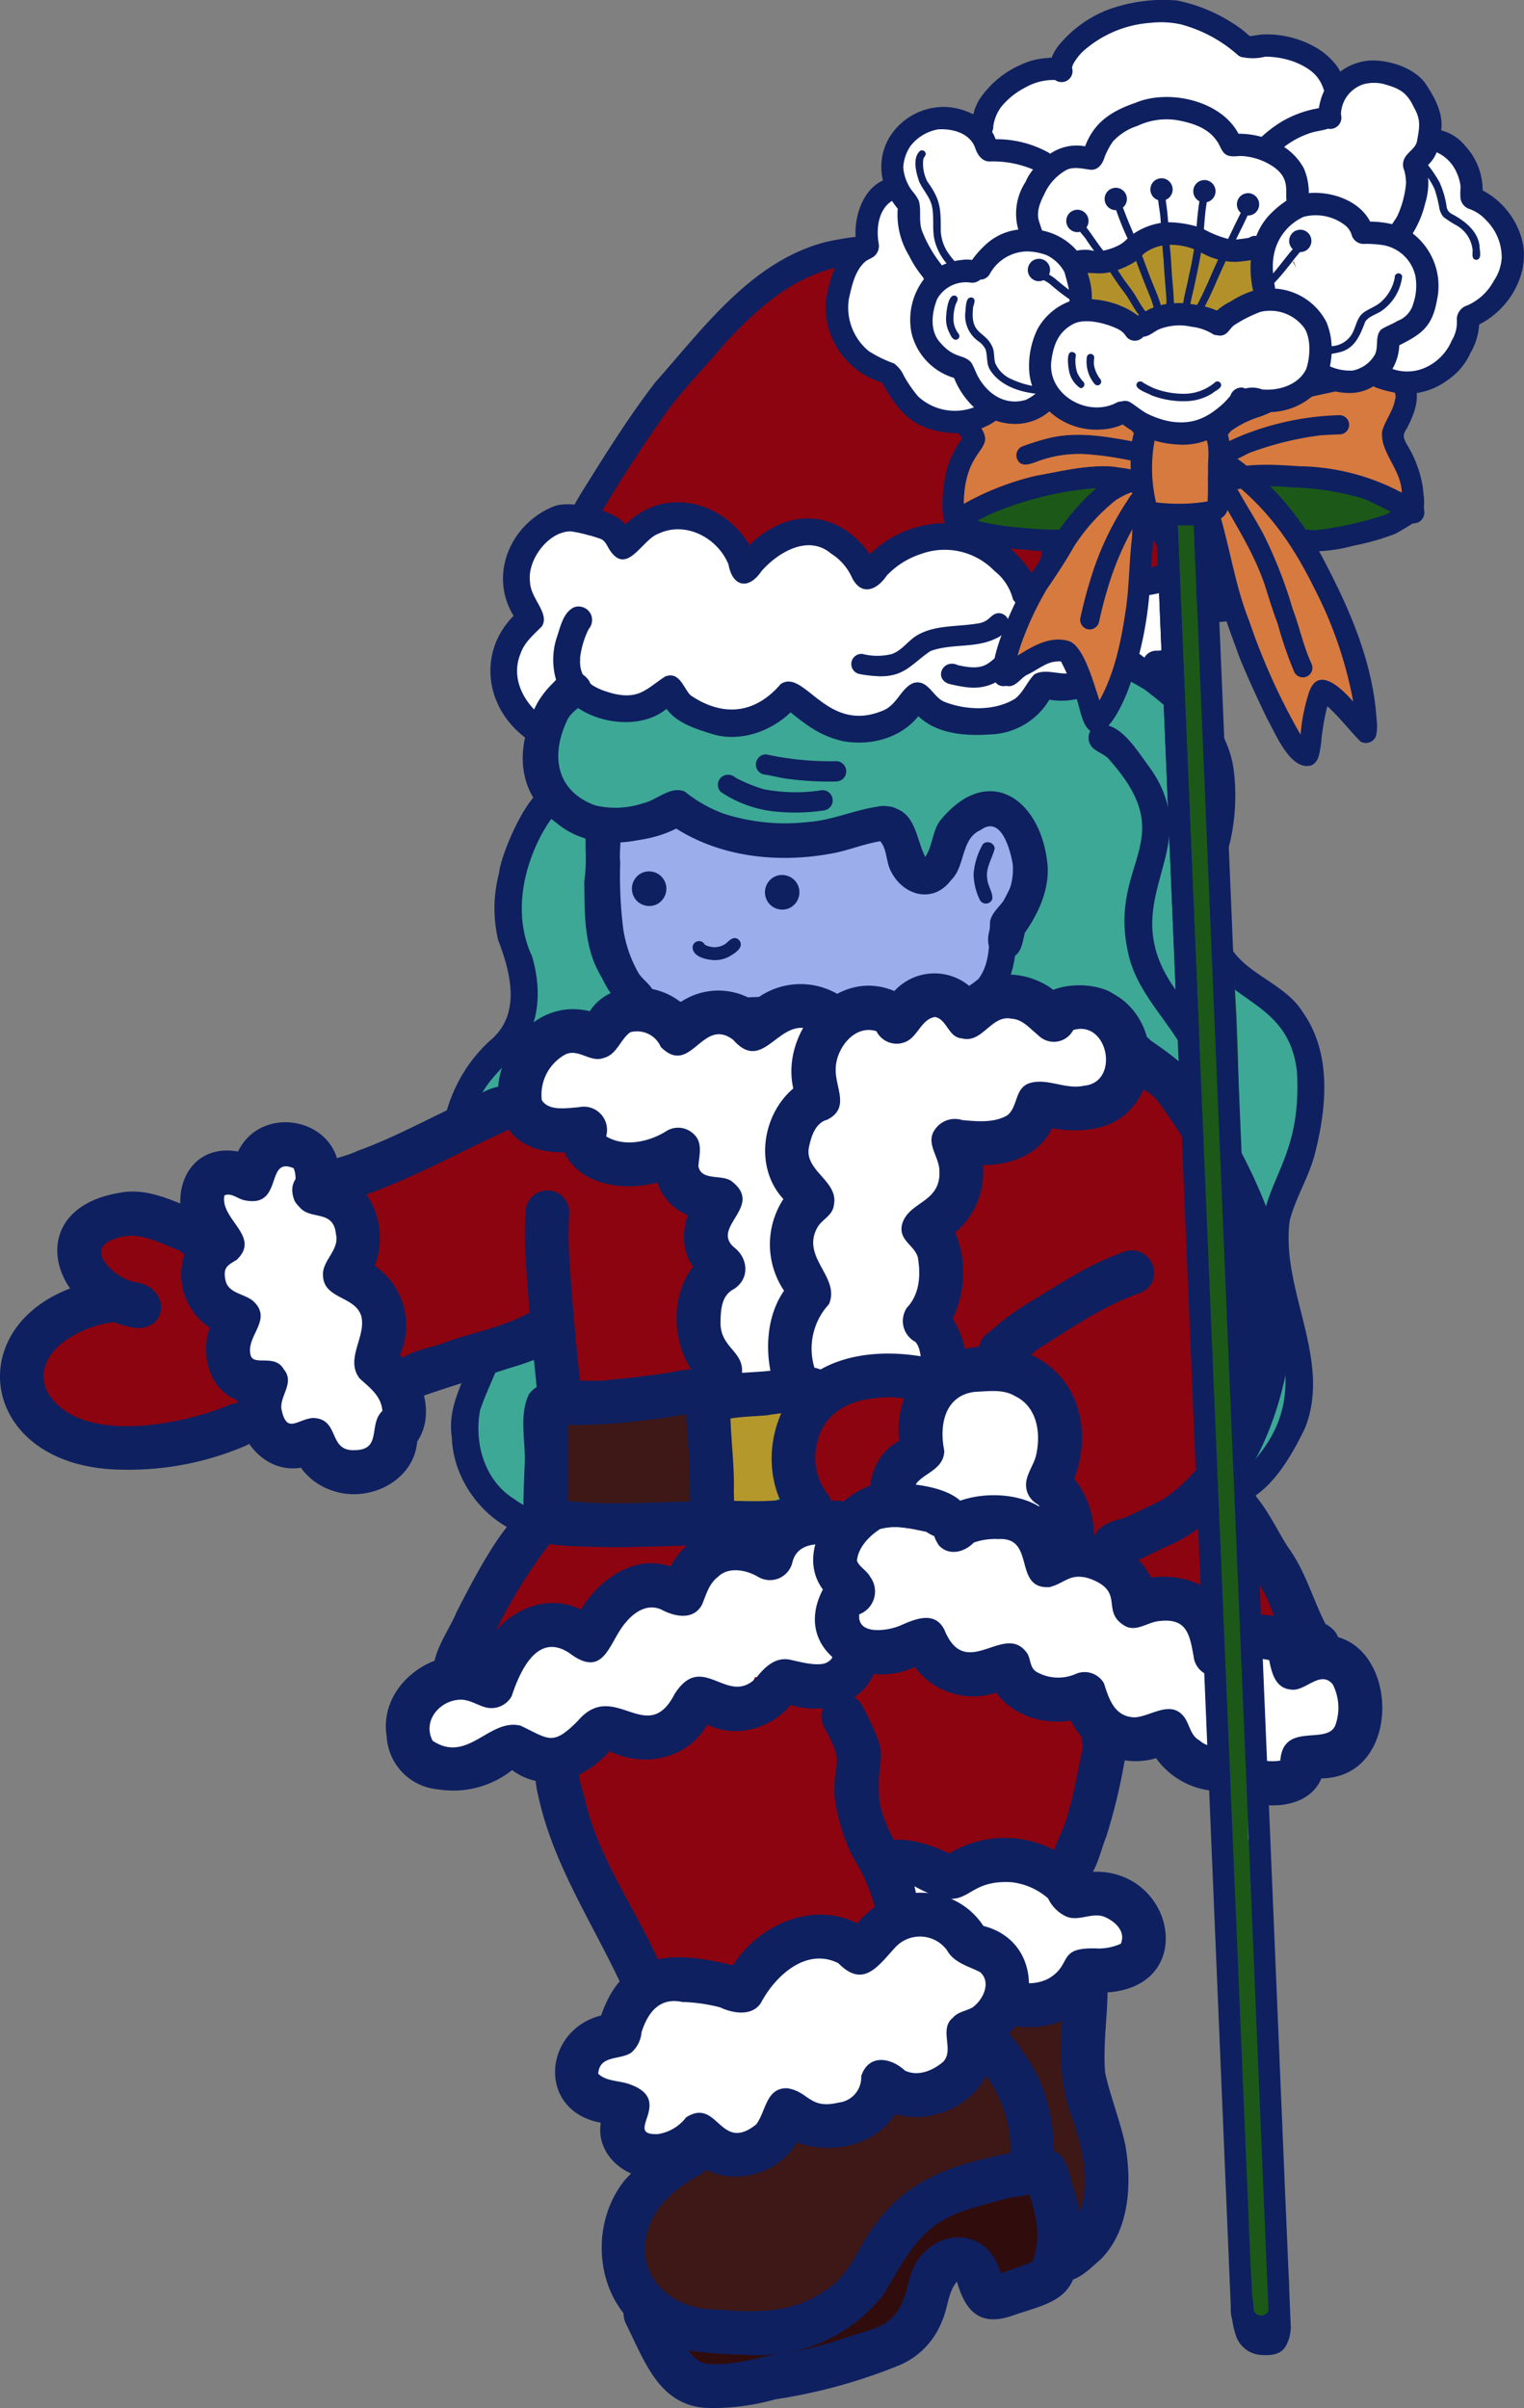
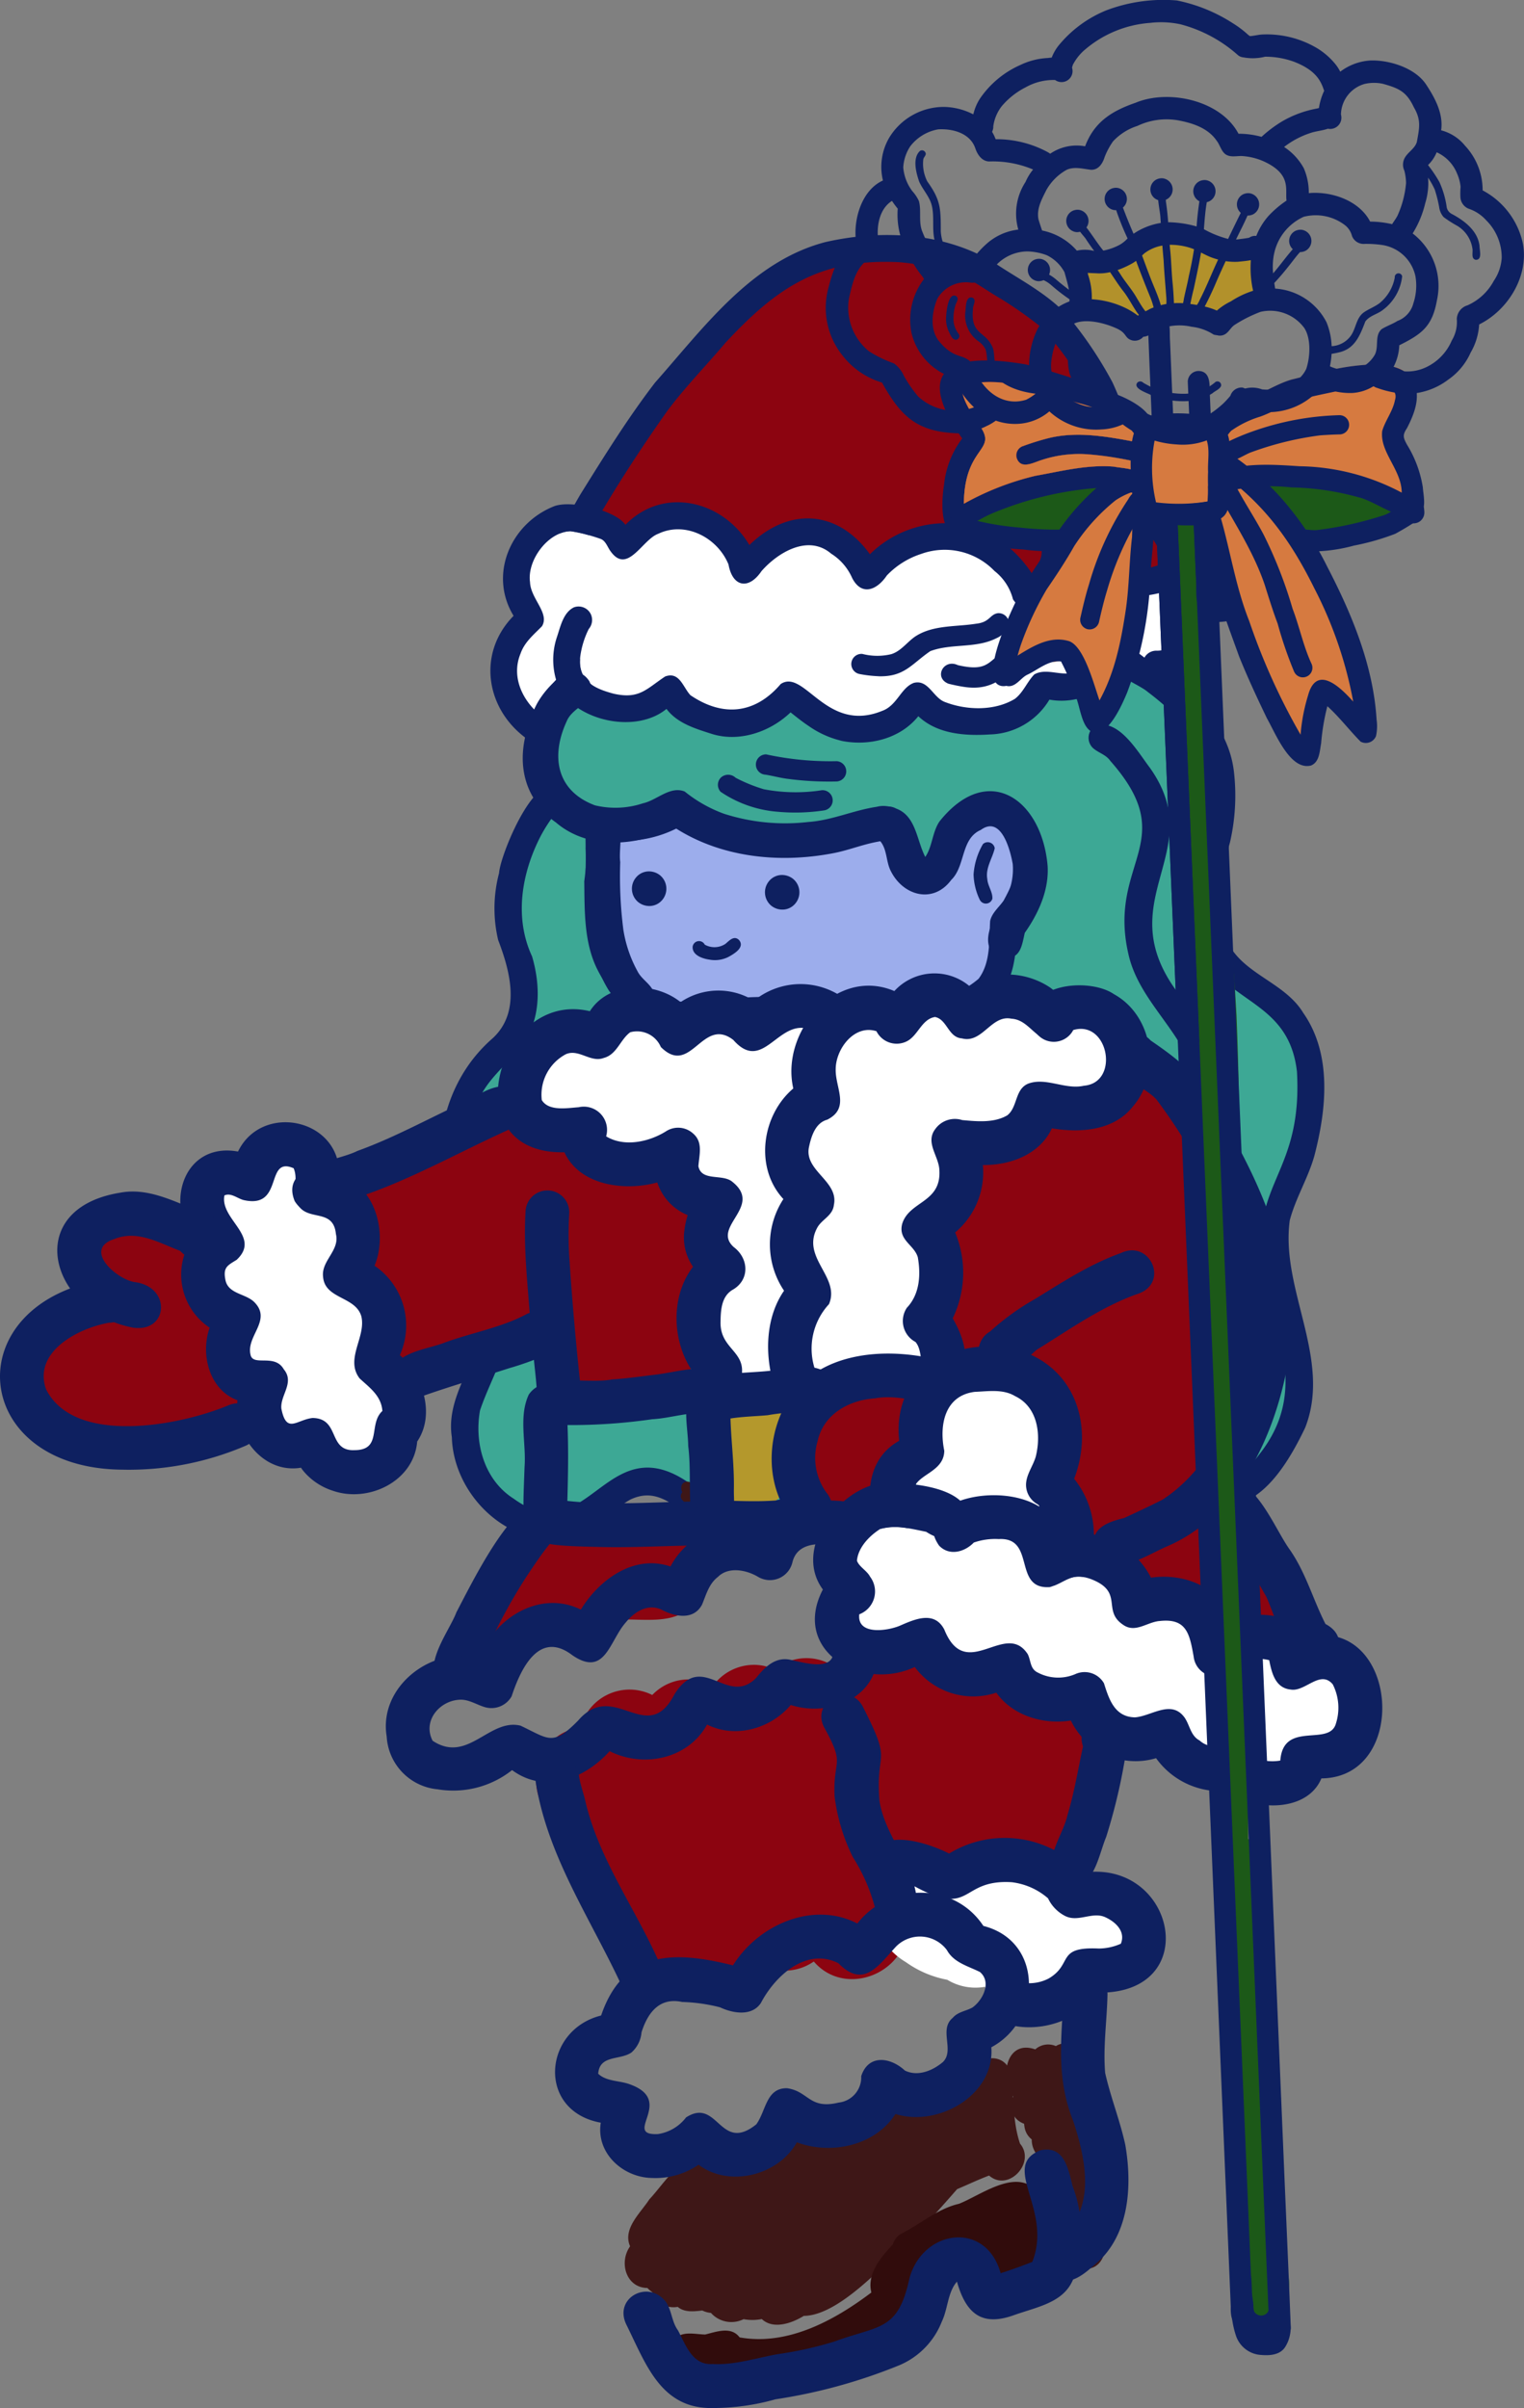
<svg xmlns="http://www.w3.org/2000/svg" width="205.09" height="324.056">
  <rect width="100%" height="100%" fill="#808080" stroke="none" />
  <defs>
    <clipPath id="a">
      <path fill="none" d="M0 0h205.09v324.056H0z" />
    </clipPath>
  </defs>
  <g clip-path="url(#a)">
    <path d="M115.938 138.483a8.311 8.311 0 01-2.366-.816 8.074 8.074 0 01-3.547-.419 8.276 8.276 0 01-6.319-1.5 7.041 7.041 0 01-6.153.643 7.713 7.713 0 01-6.377-.807c-3.7.593-6.983-2.239-8.118-5.62-2.815-2.63-3.525-6.705-3.929-10.386-.9-4.823 2.989-9.843 8.046-9.081a8.778 8.778 0 013.807-2.129 8.385 8.385 0 017.53 1.933 8.863 8.863 0 0110.94-.174 8.186 8.186 0 016.389-.639 7.708 7.708 0 013.145.14 7.81 7.81 0 016.188.007c1.468-1.65 3.569-2.036 5.57-2.5a7.224 7.224 0 019.678 5.473c1.141 5.292-.594 10.7-2.178 15.716a8.257 8.257 0 01-7.073 5.343 6.613 6.613 0 01-5.839 3.089 8.428 8.428 0 01-4.4.661 6.956 6.956 0 01-4.994 1.067" fill="#9cadec" />
    <path d="M136.794 122.055c1.817-3.453.713-7.148-.23-10.672a39 39 0 00-4.119-3.723c-3.672 2.122-5.062 1.86-6.473 1.6a6.832 6.832 0 00-4.841.7c-5.5 1.822-11.849 4.652-17.576 2.363-3.484-.1-7.492-.56-9.983-3.277-1.445-.327-3.027-.2-4.42-.8a8.4 8.4 0 01-4.238 1.737c-.085.01-.17.019-.255.025a7.494 7.494 0 01-3.178 1.6 6.5 6.5 0 01-.73.123 4.9 4.9 0 01-.046 1.551c-.055.262-.114.523-.171.784a38.3 38.3 0 00.493 16.213c2.922 2.155 6.643 3.375 8.947 6.3 1.7-.079 3.395-.235 5.089-.391 1.58-.145 3.16-.291 4.744-.373.859-.045 1.719-.07 2.582-.068 4.809.084 9.509 1.636 14.336 1.4a66.825 66.825 0 0012.143-1.692 9.82 9.82 0 014.848-1.983c.769-3.874-.651-8.774 3.077-11.425m39.406 22.725c.048.644.063 1.3.053 1.942-.02.417-.057.829-.111 1.243-.077.441-.173.876-.282 1.311-.388 1.241-.812 2.469-1.171 3.719-.424 1.475-.723 2.984-1.065 4.481l-.119.375a11.67 11.67 0 00-.513 1.882 5.283 5.283 0 00-.063.877q-.28.709-.569 1.412l-.029.064a3.419 3.419 0 00-.16 2.581l.015.041q-.055.214-.107.428l.068-.284c-.032.128-.063.255-.092.382v.006a.2.2 0 01-.005.019c-.079.345-.147.69-.193 1.042-.062.482-.094.969-.116 1.453-.029.63.007 1.262.04 1.891.025.483.053.978.118 1.457l.112.826c.051.373.15.752.226 1.122l-.065-.313c.147.7.324 1.373.54 2.053a7.614 7.614 0 001.256 2.56 3.568 3.568 0 001.132.908c.023.414.06.827.1 1.242.033.356.063.708.119 1.061.142.9.31 1.8.459 2.694l.077.47c.075.452.134.905.182 1.36-.07.67-.127 1.341-.19 2.01l.029-.3c-.078.757-.118 1.52-.166 2.281-.045.347-.076.7-.088 1.046a35.27 35.27 0 01-3.922 6.648q-1.091.532-2.177 1.071c-.974.471-1.939.961-2.908 1.442q-.821.408-1.627.838c-.6.319-1.19.649-1.757 1.02-.152.1-.3.2-.446.3q-.694.164-1.384.335c-1.042-.2-2.087-.4-3.136-.566l-.679-.11a3.037 3.037 0 00-.808-.434 7.8 7.8 0 00-2.329-.422 20.465 20.465 0 00-2.683.1 23.415 23.415 0 00-4.164.115 4.126 4.126 0 00-1.081.274 2.526 2.526 0 00-.691.45c-.2.047-.4.1-.592.15a24.791 24.791 0 00-4.262 1.581c-.645.31-1.276.646-1.909.98q-.646.338-1.289.684c-.335.179-.675.346-1.016.513-.291.123-.579.249-.864.389l-.062.032a6.181 6.181 0 01-1.373-.4 6.62 6.62 0 01-3.965 2.447l-.838-.387-1.988-.918c-.635-.294-1.286-.554-1.932-.827-.426-.181-.863-.337-1.3-.5-.482-.183-.961-.369-1.45-.532l-.109-.037a8.237 8.237 0 01-1.049-1.881 6.484 6.484 0 01-1.334-.162 4.393 4.393 0 01-.432.38 2.028 2.028 0 00-.508-.991 2.153 2.153 0 00-1.2-.627 3.226 3.226 0 00-.933 0c-.188.022-.375.045-.562.071a22.532 22.532 0 00-3.035.626 6.529 6.529 0 00-1.055-.064 3.263 3.263 0 00-1.119.164 2.281 2.281 0 00-.542.28 2.537 2.537 0 00-.432.431 1.7 1.7 0 00-.284.481c-.765.353-1.517.74-2.243 1.16a15.388 15.388 0 00-1.8 1.16 4.032 4.032 0 00-.778.751 2.313 2.313 0 00-.256.424c-.222.05-.444.1-.668.141q-.535.092-1.073.155a2.61 2.61 0 00-.207-.052 7.531 7.531 0 00-1.139-.123c-.681-.054-1.36-.112-2.04-.168a21.968 21.968 0 01-1.7-.473c-.425-.218-.862-.413-1.293-.621l-.853-.411c-.556-.3-1.109-.6-1.663-.908-.235-.129-.464-.276-.694-.416a2.366 2.366 0 00.031-.786 2.533 2.533 0 00-.627-1.411 2.791 2.791 0 00-1.028-.7 6.189 6.189 0 00-.951-.294 8.709 8.709 0 00-.961-.185 10.659 10.659 0 00-2.344-.033 14.36 14.36 0 00-1.756.3 5.954 5.954 0 00-1.086.066 3.6 3.6 0 00-2.149.927 1.445 1.445 0 00-.18.187c-.227.1-.454.211-.678.323q-.961.475-1.871 1.044a18.774 18.774 0 00-1.63 1.091c-.216.168-.449.32-.659.5a3.408 3.408 0 00-.627.6 2.539 2.539 0 00-.512 1.107.277.277 0 000 .032l-.022.023a2.817 2.817 0 00-1.226-.306c-.417-.012-.834-.019-1.251-.032a5.824 5.824 0 01-1.807-1.429 11.7 11.7 0 01-1.322.667c-.5-.2-1-.408-1.5-.618-.48-.2-.95-.431-1.423-.648a196.98 196.98 0 00-2.387-1.07l-.072-.033a2.772 2.772 0 00-.7-.2l-.024-.023q-.178-.186-.348-.38-.052-.358-.138-.712c-.058-.239-.115-.478-.175-.716l-.363-1.447q-.276-1.1-.547-2.2c-.182-.73-.371-1.459-.559-2.187-.11-.424-.231-.843-.359-1.262-.066-.214-.128-.428-.2-.639s-.148-.392-.232-.583a2.034 2.034 0 00.084-.244q.1-.313.185-.629c.307-.959.659-1.9 1.009-2.845.391-1.051.768-2.107 1.15-3.161.171-.473.318-.955.476-1.432.224-.672.45-1.342.656-2.021a27.757 27.757 0 001.107-4.937c.047-.416.048-.836.095-1.251a6.206 6.206 0 00.049-1.136 3.747 3.747 0 00-.583-1.776 3.119 3.119 0 00-.515-.607 23.048 23.048 0 00-.562-2.533 2.848 2.848 0 00-2.344-1.96l-.51-1.752c-.281-.965-.5-1.949-.754-2.923-.227-.88-.421-1.77-.655-2.647-.125-.472-.281-.942-.434-1.405-.1-.315-.24-.618-.369-.923a6.179 6.179 0 00-.358-.723c0-.118.009-.235.011-.353.016-.758.081-1.512.133-2.269.063-.553.109-1.113.2-1.662l.076-.449q.292-.973.566-1.952c.536-1.919 1.073-3.844 1.509-5.79a2.329 2.329 0 00.431-.08 2.283 2.283 0 001.013-.609 2.187 2.187 0 00.327-.164 4.362 4.362 0 00.915-.7c.184-.194.353-.4.521-.609a17.088 17.088 0 001.979-2.772 10.419 10.419 0 00.8-1.614 5.227 5.227 0 00.267-1.041c.028-.226.038-.452.058-.679v-.042a2.925 2.925 0 00.214-.375 2.844 2.844 0 00.274-1.013c.015-.192.02-.383.03-.574a22.16 22.16 0 00.2-3.536 2.735 2.735 0 00-.328-1.234c.012-1.166.005-2.33-.052-3.5v-.039a2.351 2.351 0 00-.608-1.536 2.218 2.218 0 00-.377-.321c-.012-.251-.028-.5-.049-.753a1.981 1.981 0 00-1.1-1.574 3.384 3.384 0 00-.028-.166 1.426 1.426 0 00-.106-.337c.045-.51.087-1.021.117-1.533a1.2 1.2 0 00-.133-.63l.112-.2c.319-.559.641-1.116.941-1.686q.363-.689.723-1.379c.07-.133.14-.265.209-.4a3.092 3.092 0 00.272-.251c.251-.263.486-.536.713-.82.194-.242.4-.478.587-.725.482-.63.929-1.288 1.365-1.951a6.218 6.218 0 00.557-1.016 4.351 4.351 0 00.238-1.094 1.7 1.7 0 00-.215-1.09c.092-.157.178-.318.268-.476a5.887 5.887 0 00.425-.877 1.738 1.738 0 00.091-1.045 1.637 1.637 0 00-.547-.87 1.464 1.464 0 00-.118-.089l.042-.17a1.643 1.643 0 00-1.1-1.9 1.742 1.742 0 00-.193-.707q.04-.2.073-.406l.044-.012-.026-.1c-.008-.031.01-.075.015-.112a1.389 1.389 0 00-.215-.912q-.017-.115-.031-.231c.018-.023.036-.046.056-.069l.086-.084.088-.06.091-.036.073.006.083.037.06.053.02.107a1.409 1.409 0 000 .244v-.117a.553.553 0 00-.015-.241.311.311 0 00-.146-.1c-.092-.044-.207.037-.274.088a1.01 1.01 0 00-.133.128 10.028 10.028 0 012.452-7.963c.538-8.11 9.124-14.872 16.553-9.831 4.492.336 8.252 3.612 10.743 7.192a10.533 10.533 0 017.542 5.992c5.146-1.982 10.146-4.32 15.138-6.662a33.376 33.376 0 016.669-2.944c2.339-.55 4.673-.211 7.246 2.087a9.168 9.168 0 012.5-.736 13.218 13.218 0 014.4.121 5.968 5.968 0 015.2-1.87 6.414 6.414 0 01.9.208 3.591 3.591 0 005.011 3.331 42.75 42.75 0 013.446 3.93c5.5 7.121 5.024 17.695 3.195 26.08l.177-.006a3.562 3.562 0 00-.2.538 5.285 5.285 0 00-.047 1.9 13.939 13.939 0 00.915 4.288 11.825 11.825 0 001.075 2.018 4.141 4.141 0 00.862.991 4.954 4.954 0 00.982.551 1.862 1.862 0 00.424.141 1.768 1.768 0 00.579.186 14.019 14.019 0 001.632 1.736 16.3 16.3 0 001.84 1.409l.29.376c.561.73 1.156 1.436 1.735 2.152s1.138 1.415 1.706 2.123l.084.106a13.792 13.792 0 00.6 1.834 12.079 12.079 0 00.974 1.931c.065.1.133.211.2.318.125.656.214 1.314.28 1.979m-6.482 52.962l-.19.092.19-.092m-107.535-3.702v-.087.089" fill="#3da895" />
    <path d="M123.172 117.827c-2.1-1.156-1.956-3.6-2.435-5.677-.8-1.667-1.78-4.244-.369-5.819a2.177 2.177 0 013.057.079 2.12 2.12 0 011.941.41l.19.177c1.408-1.525 3.393-4.8 5.763-3.23 5.96-3.3 6.978 1.876 4.274 3.071-1.446.406-2.731 1.156-4.118 1.7a2.916 2.916 0 00-2.049 1.3c-.482 1.3-1.307 2.451-1.835 3.739-.263 2.217-1.662 5.652-4.418 4.255" fill="#3da895" />
    <path d="M142.086 91.582q-.144-.031-.283-.071a2.422 2.422 0 01-3.073-1.593 2.474 2.474 0 01-.161-.066 2.653 2.653 0 01-.486-.276 2.615 2.615 0 01-1.73.96 2.75 2.75 0 01-2.214-.808 2.623 2.623 0 01-2.71-2.069c-1.792-.21-2.5-2.514-1.608-3.949v-.009a3.117 3.117 0 01-.783-.9 2.493 2.493 0 01-.095-.176 4.944 4.944 0 01-1.555-.077 3.342 3.342 0 01-2.525.688 4.348 4.348 0 01-1.033.746 3.186 3.186 0 01-1.2.338 3.893 3.893 0 01-3.185 1.538 4.761 4.761 0 01-1.633 1 2.919 2.919 0 01-2.162-.062 2.462 2.462 0 01-1.2-.093 2.587 2.587 0 01-1.735-1.836 2.427 2.427 0 01-2.023-1.437 2.379 2.379 0 01-.927.044 2.672 2.672 0 01-1.737-1.121 2.407 2.407 0 01-.644-.187l-.086-.041a3.6 3.6 0 01-2.786.744c-4.056 2.861-6.078-3.63-3.885-6.347a6.067 6.067 0 012.052-1.589 5.543 5.543 0 013.086-1.875c1.459-1.451 3.979-1.732 5.317.023a3.705 3.705 0 012.846 2.755 4 4 0 01.255.177 3.306 3.306 0 012.458 0 4.01 4.01 0 011.622 1.226 4.269 4.269 0 01.5-.24l.067-.027a5.393 5.393 0 014.12-2.482 4.244 4.244 0 013.834-.782c1.766-.672 4.612-.387 5.964 1.008 1.956.374 2.485 2.426 3.326 3.922 1.074.586 1.682 1.682 2.573 2.489a4.027 4.027 0 01.453.206 6.7 6.7 0 017.152-1.444c1.667.957 3.5 3.188 3.482 5.208a6.747 6.747 0 01-7.64 6.475" fill="#fff" />
    <path d="M124.112 87.012a5.732 5.732 0 01.164-4.54 4.943 4.943 0 01.381-.744c-5.1-2.254-10.192 1.909-13.4 5.595a2.192 2.192 0 01-3.79-1.986c.911-2.008 1.42-5.776-1.726-5.741.213 3.122-4.29 6.273-6.234 2.929a2.228 2.228 0 01-3.271-1.131 3.251 3.251 0 01-4.01-1.7 2.878 2.878 0 01-2.474-.7c-.124.076-.249.149-.374.226a1.8 1.8 0 01-.75.254c-1.84 2.636-5.092 1.531-5.827-1.393-.387-1.967.941-3.865 2.211-5.236.983-1.127 2.545-1.349 3.938-1.529 1.824-2.007 4.891-1.368 6.962-.161a16.215 16.215 0 013.035 3.785 4.2 4.2 0 011.488 1.15 4.564 4.564 0 012.484-.066c3.573-2.206 8.484.256 9.452 4.22 4.632-3.784 11.906-5.153 16.662-.846 6.4 1.573-1.042 13.563-4.924 7.61" fill="#fff" />
    <path d="M130.334 96.55a9.668 9.668 0 01-7.171-2.932 8.723 8.723 0 01-8.61 3.6c-3.054.211-6.763-.647-8.606-3.276-2.493 1.641-5.54 2.908-8.566 2.468a6.031 6.031 0 01-6.451-2.5 7.564 7.564 0 01-1.1-.5 3.012 3.012 0 01-.3-.181 4.942 4.942 0 01-1.706-.123c-1.925 2.151-5.286 3.186-7.825 1.521a6.109 6.109 0 01-3.925-3.2c-.389.713-1.116 1.133-1.178 1.995-.752 3.058-5.312 3.565-6.668.71-1.125-2.559.207-8.107 2.546-9.713.184-4.036-.923-8.588 1.182-12.279 1.891-2.82 6.24-4.071 8.891-1.585a6.126 6.126 0 011.641.388 5.048 5.048 0 011.79 1.2 5.874 5.874 0 012.81 1.445c1.915-.357 3.964.317 5.774-.5 3.692-1.486 6.709 3.67 3.608 6.181a4.588 4.588 0 01.788.851c2.081-2.594 5.739-5.173 9.058-3.3a4.309 4.309 0 015.663 3.906c2.656-.378 6.182-2.206 8.528-.3a5.476 5.476 0 014.834.863 3.754 3.754 0 011.354.072 5.626 5.626 0 014.509-2.1c2.35.243 5.59.987 5.934 3.795 2.328-.091 4.531-.418 5.611 2.248 1.606 5.224-7.561 12.329-12.421 11.241" fill="#fff" />
    <path d="M159.287 73.264a3.821 3.821 0 01-1.887 5.5c-2.074.76-4.333.273-6.485.065a3.371 3.371 0 012.048-.937c2.232.2 2.6.35 4.651-.938a7.734 7.734 0 01-.792-3.8 6.123 6.123 0 01-2.083-3.356 3.574 3.574 0 01-1.794-.764 3.693 3.693 0 01-.691-4.908 4.125 4.125 0 01.339-3.876c.919 2.1 1.87 4.189 2.951 6.222a64.87 64.87 0 003.742 6.8" fill="#9cadec" />
    <path d="M150.488 78.788c-2.819-.538-6.7 1.226-8.414-1.905a3.67 3.67 0 01-7.028-1.154c-4.647-2.758-8.429-2.924-13.581-1.633-1.671.539-2.812 2.086-4.515 2.526-2.257.627-3.786-1.221-5-2.823-2.5-2.851-5.856-.357-8.695.478a4.168 4.168 0 01-4.852.6c-2.009-1.315-1.293-3.317-4.279-3.657-3.83-.857-7.462 1.442-11.245 1.31-5.487-1.3-3.277-6.474-.649-9.568 3.663-4.58 7.06-9.371 10.933-13.785 2.67-3.305 5.335-6.719 9.043-8.908 1.613-1.115 3.091-2.415 4.663-3.579a24.116 24.116 0 0116.571-3.339 29.4 29.4 0 0110.364 3.458 21.908 21.908 0 015.6 3.261 22.649 22.649 0 016.017 6.428 19.471 19.471 0 013.531 5.584c2.312 4.747 4.1 9.712 6.59 14.381a64.766 64.766 0 003.741 6.8 3.82 3.82 0 01-1.887 5.5c-2.212.811-4.634.2-6.912.028" fill="#8c0410" />
    <path d="M168.658 73.761a6.909 6.909 0 01.4 5.017c-1.482 2.755-4.892 3.412-7.6 4.371-.25 2.645-1.932 5.9-4.746 6.4a5.928 5.928 0 01-1.259.642 3.59 3.59 0 01-5.011-3.331 5.119 5.119 0 01.438-2.195 1.952 1.952 0 00-.474-1.038 3.691 3.691 0 01.512-4.805c2.152.207 4.411.694 6.485-.066a3.821 3.821 0 001.887-5.5 64.881 64.881 0 01-3.742-6.8c-1.082-2.032-2.033-4.12-2.951-6.222a3.98 3.98 0 014.112-1.919c1.444.35 3.1.032 4.241 1.266 3.5 1.587 3.451 6.468 2.316 9.617.152.3.3.61.435.916a9.153 9.153 0 014.96 3.637" fill="#fff" />
    <path d="M116.597 139.208c-3.685-.109-7.285-.89-10.928-1.354a52.672 52.672 0 00-10.184.5c-6.075 1.192-12.28-2.312-15.036-7.776-1.879-3.638-1.771-7.974-1.823-11.977a42.477 42.477 0 00.376-6.025c-12.934-4.147-9.776-17.916-.943-23.884a3.616 3.616 0 001.516 3.411 17.9 17.9 0 00-2.074 1.759c-4.036 4.55-5.529 11.206.492 14.387a2.1 2.1 0 00.532.37c.178.081.364.146.549.211a1.878 1.878 0 00.434.192c.137.037.276.051.414.075.208.047.417.079.626.12a2.1 2.1 0 00.514.08c.106 0 .214 0 .32.007h-.045c.06 0 .119.009.179.011.093.022.186.045.281.064a1.476 1.476 0 00.359.016 2.7 2.7 0 00.2.018h.052v.01a11.732 11.732 0 006.776-1.134c1.844-.888 2.9-1.735 4.49-.467a15.4 15.4 0 006.135 2.437 32.1 32.1 0 0011.551.377c1.689-.384 3.4-.666 5.08-1.1 1.365-.48 2.7-1.518 4.173-.723 2.832 1.049 2.741 4.683 4.134 6.91.069.02.137.04.207.058l.124.02c1.458-.93.562-4.713 4.043-7.411 3.556-2.95 9.3-.352 10.4 3.9 1.762 4.353.3 9.1-2.7 12.514-.016 3.49-.342 7.519-3.088 10-3.9 3.033-8.8 4.118-13.662 4.37-1.166.06-2.33.073-3.48.053m-11.851-5.059c4.255.228 8.407 1.463 12.692 1.428 4.924-.06 10.365-.558 14.262-3.885 1.648-2.205 1.395-5.161 1.551-7.765.235-1.109 1.19-1.85 1.812-2.747.972-1.8 2.025-3.859 1.509-5.956a8.619 8.619 0 00-1.133-3.124c-1.679-1.881-4.114-1.783-5.245.606a15.618 15.618 0 00-.969 3.289c-.614 2.446-3.387 4.2-5.78 3.115-2.774-1.106-2.7-4.648-4.058-6.876-7.984 3.275-20.035 3.494-27.5-1.22a15.856 15.856 0 01-9.252 2.069c.117 2.393-.471 4.75-.413 7.139.149 3.815.237 8.063 3 10.991 4.35 4.7 7.965 3.758 13.621 3.093q.781-.064 1.564-.1a54.464 54.464 0 014.333-.051m-23.127-24.861h-.015.046-.032" fill="#0e2060" />
    <path d="M113.156 99.667a12.788 12.788 0 01-4.336-1.975c-.848-.559-1.636-1.2-2.432-1.829-2.771 2.664-6.994 4.088-10.723 2.86-2.174-.7-4.534-1.41-5.973-3.326-4 3.286-11.579 1.756-14.317-2.5a9.611 9.611 0 01-.443-7.124c.487-1.419.843-3.326 2.3-4.043a1.823 1.823 0 012.336 1.06 1.866 1.866 0 01-.339 1.853 11.77 11.77 0 00-1.138 3.688c-.348 3.245 1.768 4.3 4.513 5.025 3.426.763 4.358-.626 6.907-2.322 1.931-.712 2.4 1.445 3.4 2.516 4.348 2.957 8.694 2.551 12.15-1.5 3.195-2.122 6.119 6.68 13.632 3.621 2.049-.722 2.536-3.134 4.283-3.775 1.912-.493 2.572 1.887 4.073 2.528 2.937 1.176 6.784 1.292 9.541-.39 1.134-.878 1.629-2.282 2.6-3.278 1.793-1.02 4.049.571 5.911-.526 2.784-1.2 5.407-4.421 3.641-7.455-1.182-2.017-3.2-3.771-5.665-3.113-2.216.1-4.994 3.749-6.759.982a7.023 7.023 0 00-2.487-3.807 9.3 9.3 0 00-9.876-2.292 11.057 11.057 0 00-4.613 2.9c-1.314 1.954-3.384 2.83-4.669.328a7.342 7.342 0 00-2.826-3.271c-3.059-2.616-7.132-.2-9.374 2.359-1.723 2.552-3.895 2.135-4.436-.9-1.472-3.612-5.8-5.884-9.463-4.126-2.132.766-4.116 5.511-6.38 2.387-.44-.562-.659-1.434-1.361-1.7a22.882 22.882 0 00-4.052-1.036c-3.021.062-5.874 3.9-5.452 6.854.071 2.232 2.674 4.172 1.606 5.932-1.089 1.12-2.338 2.115-2.878 3.669-1.39 3.331.472 6.8 3.218 8.713a1.819 1.819 0 01-2.277 2.835c-5.63-3.965-6.858-11.565-1.882-16.618-3.387-5.545-.4-12.379 5.369-14.711 2.2-.943 8.332.475 9.681 2.464 5.1-5.246 13.13-3.278 16.682 2.721 5.263-5.121 11.863-4.791 16.22 1.237a14.567 14.567 0 0114.8-3.435 16.733 16.733 0 017.121 6.212c2.777-1.6 6.523-2.132 9.306-.282 2.521 1.789 4.756 4.641 4.61 7.886-.046 5.744-6.223 10.218-11.681 9.184a9.611 9.611 0 01-8.02 4.688c-3.324.216-7.076-.044-9.624-2.455-2.454 3.064-6.695 4.078-10.42 3.3" fill="#0e2060" />
    <path d="M140.864 79.754c-2.535-.548-1.154-3.341-.716-5a34.852 34.852 0 01.619-4.416c.379-1.54 1.558-2.617 2.447-3.853.192-.734-.423-1.461-.549-2.183a9.54 9.54 0 00-1.026-2.731c-4.565-1.162.795-7.005 3.366-1.415a12.862 12.862 0 011.137 3.143c.6 1.5 1.16 3.229.337 4.763-.631 1.363-2.13 2.222-2.354 3.778a24.963 24.963 0 01-1.164 6.2 1.864 1.864 0 01-2.1 1.707" fill="#0e2060" />
    <path d="M157.694 69.785c1.8 2.985 5.226 6.183 1.043 8.969-2.414 1.371-5.245 1.519-7.951 1.646-1.6.114-4.32.981-4.658-1.36-.146-1.72 1.484-2.121 2.855-2.107 2.672-.441 5.69.059 8.072-1.456a60.439 60.439 0 01-6.135-11.257c-.72-2.35-1.835-4.54-2.681-6.843a39.54 39.54 0 00-4.679-9.1 49.406 49.406 0 00-3.278-4.111 53.6 53.6 0 00-5.685-4.01c-1.495-.87-2.9-1.888-4.428-2.7a32.343 32.343 0 00-9.092-2.169c-10.647-.546-16.409 3.273-23.452 10.843-2.582 3.061-5.4 5.929-7.8 9.137-3.206 4.53-6.258 9.182-9.077 13.966a92.764 92.764 0 00-1.527 2.784 13.282 13.282 0 00-2.435-.538 4.112 4.112 0 00-1.519.339c.031-.068.059-.137.084-.207.891-1.737 1.8-3.466 2.795-5.148 3.181-5.1 6.356-10.227 10.019-14.991 6.522-7.36 12.978-16.32 22.936-18.9 7.769-1.767 16.628-1.264 23.409 3.253 3.251 2.107 6.832 3.968 9.4 6.936a53.531 53.531 0 015.789 8.67c1.26 2.734 2.226 5.594 3.445 8.348a59.3 59.3 0 004.555 10.008" fill="#0e2060" />
    <path d="M171.133 73.347a7.238 7.238 0 01-1.171 7.9c-1.709 2.038-4.577 2.5-7.09 2.488a7.2 7.2 0 01-7.356 7.473 1.824 1.824 0 01.083-3.646 3.5 3.5 0 002.4-.841c2.117-1.409.477-4.423 2.1-6.088 1.568-1.135 3.851-.141 5.644-.888 3.356-1.246 3.046-4.872.417-6.832-2.772-2.933-5.006-.614-5.832-3.149-.311-1.525.8-1.852 1.76-2.585a4.222 4.222 0 00.131-4.049c-2.394-4.146-6.895-3.656-9.512.037-.643.736-.639 1.952-1.028 2.818q-.393-.874-.751-1.765c-.331-1.08-.745-2.126-1.178-3.164a5.781 5.781 0 01.433-.566 10.579 10.579 0 017.076-4c5.851-.145 10.891 6.061 8.414 11.717a12.7 12.7 0 015.468 5.142" fill="#0e2060" />
    <path d="M132.328 207.813c-10.637.355-12.019-7.731-18.428-5.536-5.347 2.319-5.559 6.6-13.127 5.372-7.741-.572-10.313-8.576-15.969-5.839-3.218 1.832-5.776 5.16-9.765 5.3-7.436.519-14.036-6.4-14.233-13.712-1.018-6.541 5.292-11.622 3.931-18.135l.019.111c0 .022.007.044.02.118-.563-5.467-4.057-9.958-5.341-15.181-1.128-7.612.964-15.466 6.868-20.594 3.816-3.524 2.359-8.977.735-13.219a18.511 18.511 0 01.124-9.007c.184-2.781 5.948-16.407 8.739-9.961a1.846 1.846 0 01-1.112 1.878 19.856 19.856 0 00-2.047 3.136c-2.557 4.972-3.565 10.948-1.139 16.158 1.229 4.164 1.184 9.091-1.8 12.507-1.889 2.3-4.345 4.2-5.489 7.043a22.066 22.066 0 00-1.11 12.261c1.709 4.6 4.494 9.1 5.082 14.022 1.386 5.512-2.028 10.294-3.687 15.257-.805 4.439.6 9.4 4.53 11.885 10.292 7.467 12.563-10.871 24.567-1.395a14.022 14.022 0 009.8 3.895c3.365-.06 5.009-3.644 7.9-4.845 8.309-3.637 10.036 2.344 16.815 4.34 6.11 1.744 12.208-1.1 16.855-4.969 3.921-2.122 8.7-1.35 12.871-.458 4.6 1.166 8.3 1.921 11.5-2.493 7.525-9.462.863-18.147.284-28.494-.08-8.52 5.512-10.7 4.814-23.06-1.348-11.691-13.4-8.316-14.144-22.011-.352-3.356.927-6.522 1.627-9.744 1.951-8.806-.474-13.977-7.551-19.322-1.6-1.367-6.287-2.629-4.549-5.392 1.969-2.078 4.226 1.455 6.162 2.1 4.589 3.388 9.215 7.927 9.957 13.877a28.05 28.05 0 01-.514 9.647c-1.194 4.413-2.522 9.011-.348 13.364 2.081 4.394 7.691 5.438 10.2 9.576 3.905 5.567 3.141 12.965 1.51 19.222-.837 3.01-2.531 5.7-3.319 8.714-1.266 9.322 5.7 18.624 2.08 27.881-9.019 19.005-16.33 6.247-28.324 9.51-4.8 3.574-8.772 6.026-15 6.195" fill="#0e2060" />
    <path d="M131.871 121.123a8.406 8.406 0 01-.855-3.453 9.44 9.44 0 011.262-4.081.949.949 0 011.586.56c-.3 1.351-1.272 2.652-1 4.138.054.927.748 1.752.681 2.659a.911.911 0 01-1.67.178m-49.653-1.065v.161c.025.653.05 1.319.085 1.988-.675.51-1.2.969-1.871.265-.594-.861.472-1.588 1.1-2.017a4.237 4.237 0 01.683-.4m47.517-27.62a22.931 22.931 0 01-2.11-.432c-2-.811-.66-3.4 1.266-2.5 4.643 1.083 3.99-1.01 7.276-2.381 1.221-.424 2.581-.137 3.769-.664.851-.3 1.588-1.242 2.552-.967a1.379 1.379 0 01.93 1.693c-.432 1.067-1.776 1.4-2.712 1.913-1.265.565-2.708.266-3.991.729-2.208 1.928-3.88 3.074-6.98 2.608m-11.561-1.438a16.486 16.486 0 01-2.533-.3 1.368 1.368 0 01.408-2.7 8.025 8.025 0 003.89.033c1.3-.4 2.106-1.6 3.195-2.357 2.4-1.6 5.5-1.3 8.236-1.742 1.846-.2 1.8-1.224 2.888-1.412a1.377 1.377 0 011.457 1.739 3.135 3.135 0 01-1.659 1.642c-2.746 1.386-6.017.656-8.861 1.722-2.541 1.737-3.48 3.5-7.019 3.383m-13.366 18.245a15.886 15.886 0 01-7.837-2.7 1.389 1.389 0 01.059-1.934 1.452 1.452 0 011.962.046 21.223 21.223 0 003.8 1.547 22.831 22.831 0 007.792.131 1.368 1.368 0 01.285 2.72 26.151 26.151 0 01-6.061.192m7.715-4.087a42.369 42.369 0 01-6.755-.387c-.919-.136-1.817-.378-2.733-.527a1.368 1.368 0 01.062-2.735 40.561 40.561 0 009.486.915 1.368 1.368 0 01-.06 2.734m-26.627 16.242a2.344 2.344 0 01-.344-3.282 2.261 2.261 0 011.559-.853 2.4 2.4 0 011.7.506 2.345 2.345 0 01.345 3.282 2.261 2.261 0 01-1.559.852 2.4 2.4 0 01-1.7-.506m17.903.485a2.345 2.345 0 01-.344-3.282 2.26 2.26 0 011.559-.853 2.4 2.4 0 011.7.506 2.345 2.345 0 01.345 3.282 2.263 2.263 0 01-1.559.853 2.4 2.4 0 01-1.7-.506m55.482 77.51c-2.207-1.527.353-3.683 1.014-5.36 4.9-13.8-7.885-15.671-5.791-27.125.9-10.58 11.838-14.249 4.73-25.691-2.437-4.331-6.317-7.9-7.4-12.9-2.806-12.353 7.205-15.049-2.42-25.931-.575-.847-1.6-1.076-2.335-1.73a1.9 1.9 0 01.38-3.037c3.147-.883 5.63 3.526 7.277 5.687 8.363 11.77-6.6 18.174 4.817 31.6 1.973 3.054 4.14 5.943 5.2 9.427 3.027 12-7.31 14.743-6.74 26.13a7.8 7.8 0 001.559 3.9c2.313 3.7 5.12 7.4 5.4 11.93.177 3.265.031 6.768-1.527 9.707-.9 1.523-1.93 4.587-4.172 3.4" fill="#0e2060" />
    <path d="M85.723 136.584c-1.743-.159-2.776-1.959-3.752-3.236-2.781-4.4-3.027-9.758-3.17-14.819-.022-1.454.073-2.9 0-4.358.051-1.381-.278-3.152 1.028-4.054a2.328 2.328 0 013.237.538c.829 1.377.189 3.718.4 5.362a56.38 56.38 0 00.422 9.1 17.122 17.122 0 001.941 5.651c.653 1.254 2.348 1.949 2.26 3.533a2.342 2.342 0 01-2.37 2.281" fill="#0e2060" />
    <path d="M134.952 128.94c-3.953-1.11-1.017-6.08.482-8.185a8.584 8.584 0 00.852-4.484c-.349-2.007-1.584-6.571-4.289-4.591-2.725 1.173-2.056 4.863-3.979 6.723-2.415 3.273-6.489 2.161-8.151-1.209-.648-1.271-.467-2.857-1.4-3.988-2.455.409-4.283 1.256-6.615 1.662-7.124 1.316-14.888.5-21.062-3.5-4.951 2.483-11.534 3.119-15.99-.7-5.07-3.525-5.256-10.806-2.57-15.907 1.189-2.238 4.885-6.355 7.076-3.1 1.312 2.8-2.181 3.267-3.039 5.394-2.174 4.691-1.4 9.369 3.788 11.315a11.73 11.73 0 006.468-.271c1.887-.409 3.625-2.371 5.618-1.587a18.446 18.446 0 005.273 2.989 26.937 26.937 0 0011.327 1.116c3.236-.222 6.1-1.577 9.229-2.043 2.574-.665 4.445 1.62 5.327 3.777.534.99.294 2.349 1.059 3.186 1.133-1.42 1.046-3.484 2.079-5 6.486-8.115 13.779-3.028 14.548 6 .19 3.276-1.24 6.385-3.077 9-.413 1.817-.566 3.575-2.953 3.414m-39.493.184c-.92-.128-2.331-.6-2.247-1.747a.865.865 0 011.63-.267 2.666 2.666 0 002.781-.106c.522-.434 1.152-1.176 1.824-.523.849.991-.67 1.872-1.432 2.287a4.038 4.038 0 01-2.557.356" fill="#0e2060" />
    <path d="M77.541 188.628c-3.273-1.781-3.658-5.239-3.259-8.559-3.846.918-7.464 2.687-11.209 3.959-1.583 1.413-3.421 2.795-5.653 2.675a6.868 6.868 0 01-6.345-9.185 9.8 9.8 0 01-2.108-9.833c-3.253-2.571-3.208-8.2.242-10.61a36.855 36.855 0 016.756-3.215c5.338-3.21 15.82-8.12 19.554-.459a8.829 8.829 0 016.18 1.258 35.9 35.9 0 013.224 2.358c4.717-2.226 9.22 1.675 10.1 6.322.942 2.961.824 6.422-1.577 8.662-.14 3.1.072 6.2.188 9.29a6.8 6.8 0 01-8.248 6.618 7.072 7.072 0 01-7.843.717m66.08 17.548c-3.511-3.578-1.659-9.089-.856-13.42a4.081 4.081 0 00-.165-2.215c-1.828-2.319-4.232-4.485-4.489-7.612a6.623 6.623 0 01-1.535-.214 6.541 6.541 0 01-1.5-.6 7.052 7.052 0 01-9.783-3.732 18.5 18.5 0 01-.705-7.613c-4.358-4.969.663-11.421 4.047-15.42 1.822-4.432 7.084-6.819 11.081-3.526a7.923 7.923 0 013.147-1.117l.05-.007a9.668 9.668 0 012.281-1.515c1.436-5.383 7.434-6.294 11.566-3.4 2.852 1.129 4.362 4.05 5.446 6.744a41.963 41.963 0 017.477 17.332l-.165-.856a42.3 42.3 0 01.1 12.215 26.1 26.1 0 01-3.837 10.828c1.336 5.1-3.584 8.246-7.018 10.922-4.171 3.2-10.369 8-15.137 3.209M71.842 220.93c-5.41-.564-7.869-7.765-3.916-11.539 2.857-3.171 7.144-6.36 11.562-4.546 3.754-.551 9.931-1.282 12.983.945a6.872 6.872 0 011.3 9.519c-2.351 3.485-6.705 2.516-10.274 2.636-2.313.153-4.391 1.394-6.662 1.718a6.874 6.874 0 01-4.991 1.268m20.123 47.73c-5.906-.665-7.918-8.342-10.583-12.791-1.848-3.475-3.8-6.9-5.652-10.37-5.914-2.935-4.1-12.329 2.389-13.007a6.812 6.812 0 019.658-4.4 6.749 6.749 0 018.18-1.237 6.8 6.8 0 015.479-2.82 6.5 6.5 0 012.807.629 6.74 6.74 0 018.345-.166l.036.029a6.826 6.826 0 013.754-3.888 6.508 6.508 0 01.744-.253c2.866-3.835 8.995-3.137 11.3.953a7 7 0 013.569-1.6 6.792 6.792 0 016.012 2.343 6.741 6.741 0 013.213.882 6.4 6.4 0 01.878.6c4.145-1.275 8.751 2.646 8.351 6.861-.081 3.534-1.5 6.831-2.406 10.2-.692 2.478-1.357 4.953-1.8 7.488a6.78 6.78 0 01-8.271 6.083 6.739 6.739 0 01-6.063-1.112 6.985 6.985 0 01-1.448-.081 6.786 6.786 0 01-5.075 2.315 6.673 6.673 0 01-.9-.062 7.783 7.783 0 01-2.369 3.891c-.037 6.417-8.372 9.747-12.6 4.809a6.807 6.807 0 01-4.736 1.18 8.775 8.775 0 01-.82-.14 7.066 7.066 0 01-7.435 2.605 7.114 7.114 0 01-4.552 1.055" fill="#8c0410" />
    <path d="M162.345 221.616a15.752 15.752 0 01-1.853-2.247 9.504 9.504 0 01-.227-.06 13.318 13.318 0 01-3.091-1.348c-4.673 1.48-9.6-2.822-8.89-7.666a7.608 7.608 0 014.3-5.782 7.921 7.921 0 017.04-2.919c3.159.327 5.614 2.142 7.672 4.392a6.847 6.847 0 013.4 2.732c1.575 2.134 3.792 4.017 3.672 6.918-.009 6.279-7.107 10.753-12.017 5.981M13.759 194.404c-12.746-1.746-13.634-15.885-1.741-20.059-3.457-4.548.788-11.5 6.374-10.609 5.13-.024 11.039 3.3 11.187 8.991a15.186 15.186 0 012.572 3.969 7.518 7.518 0 01.541 3.779 6.855 6.855 0 01.33 11.041c-5.26 2.771-13.373 3.752-19.263 2.889" fill="#8c0410" />
    <path d="M43.511 198.101c-2.072-.755-3.071-2.691-4.484-4.2-2.43-1.655-4.842-3.785-5.15-6.919-3.064-1.957-3.621-5.8-2.52-9.035a34.873 34.873 0 01-1.841-11.886 7.778 7.778 0 01.37-7.045c3.464-6.427 13.574-3.141 14.257 3.517a7.016 7.016 0 013.116 4.145 8.85 8.85 0 01-.553 5.594c4.124 2.636 4.6 8.25 2.022 12.163 1.473 1.771 3.29 3.314 3.942 5.611 1.632 5.207-4.241 10.3-9.156 8.055m57.327-10.973c-3.338-.79-5.211-4.069-5.46-7.326a12.758 12.758 0 01.622-8.871c-.783-3.325-1.661-6.927-.058-10.17-1.835-1.665-3.577-3.667-3.957-6.209-4.351 1.214-10.35 2.445-13.12-2.217-6.921 1.7-11.232-7.843-5.542-12.058 1.856-1.421 4.1-1.608 6.322-1.882 2.018-.306 3.808-1.282 5.728-1.9a6.978 6.978 0 017.755 3.083 21.639 21.639 0 0110.114-2.016c2.476.085 5.141-.606 7.323.966 2.864-2.79 7.25-3.041 11.033-2.7a12.7 12.7 0 016.989-1.057c3.153.856 6.21-.042 9.4 0 3.46.573 7.425-.015 10.42 2.091 5.2 3.708 2.2 12.415-4.153 12.214-5.479-.252-10.353 3.235-15.633 4.349-.72 1.865-.748 3.91-1.3 5.827-.668 2.8-2.355 5.227-3.209 7.973 1.794 3.462 1.007 7.5 1.909 11.2.188 4.648-5.116 8.224-9.319 6.282-2.508.388-5.035.657-7.535 1.1-2.8.388-5.463 2.113-8.322 1.329m63.834 51.658a7.219 7.219 0 01-1.291-1.277 8.715 8.715 0 01-9.008-4.184 8.167 8.167 0 01-1.4-.192 7.668 7.668 0 01-4.565-3.173 8.332 8.332 0 01-7.508-3.5 7.673 7.673 0 01-6.407-2.925c-3.085.74-5.629-1.322-8.272-2.5-4.307-.062-9.794.994-12.771-2.943-2.183-2.764-1.546-6.607.439-9.293.395-5.016 5.323-7.993 10.027-7.372-2.413-4.65.631-9.395 3.591-12.9 5.056-6.516 14.326-1.415 13.559 6.284a92.483 92.483 0 01-1.979 11.293 8.046 8.046 0 012.7 2.488c.3.438.585.887.862 1.341 3.808-1.386 8.077 1.2 9.148 5.023a8.082 8.082 0 016.037 2.972 7.5 7.5 0 015.9 2.708 7.254 7.254 0 0110.01 2.667c6.957-1.177 11.067 7.844 5.4 12.163-1.241 1.023-2.876.959-3.93 2.15-2.786 2.726-7.313 3.705-10.546 1.172" fill="#fff" />
-     <path d="M60.74 237.852c-7.782-2.39-6.007-13.092 1.939-13.588 9.875-1.29 4.514-5.073 18.74-4.52 1.73-4.6 5.813-7.188 10.643-5.691 2.172-3.7 6.968-6.064 10.925-3.713 4.794-7.187 15.409-2.086 12.344 6.153l-.033.024c-1.288 3.987-2.238 7.7-7.1 8.178a7.939 7.939 0 01-6.571.967 6.863 6.863 0 01-9.489 3.223c-4.586 8.387-8.417 3.606-15.386 4.517-2.985 2.5-6.946 3.364-10.682 4.015a10.311 10.311 0 01-5.334.436m24.96 50.992a6.914 6.914 0 01-2.587-4.308 6.941 6.941 0 01-3.523-9.842 9.075 9.075 0 013.677-3.383 20.883 20.883 0 015.193-3.511c3.538-1.45 7.331-.743 11.021-.543 5.482-4.165 10.96-9.426 17.485-3.622 5.247-9.176 18.578-4.933 16.791 5.628-.685 3.287-3.469 5.345-5.938 7.3-1.984 3.2-4.511 7.025-8.81 6.395-2.012 3.575-6.645 4.385-10.1 2.528-3.3 2.493-7.706 3.883-11.562 1.8-3.743 1.887-7.624 4.714-11.651 1.565" fill="#fff" />
    <path d="M138.035 271.682a7.027 7.027 0 01-4.516-2.628 5.659 5.659 0 01-.974-1.688 7.316 7.316 0 01-5.064-.948 14.019 14.019 0 01-5.555-2.36c-8.6-5.172-2.03-17.36 6.75-12.145 2.839-1.392 6.478-2.359 9.281-.457a9.308 9.308 0 015.73 3.149c11.876-3.039 13.758 13.376 1.544 13.567-1.789 2.089-4.259 4.011-7.194 3.508" fill="#fff" />
-     <path d="M84.824 203.783c-14.534 3.269-14.8-16.489-2.477-14.4 1.876.636 2.979-1.882 4.851-2.022 4.3-1.229 8.671 2.341 8.777 6.75.764 5.741-5.58 11.575-11.15 9.67" fill="#3e1717" />
    <path d="M99.105 202.619c-4.717-.715-4.93-6.246-4.026-10 1.03-4.041 6.681-6.488 9.817-3.254 1.783 1.581 1.475 3.961 1.377 6.053 1.126 4.575-2.394 9.183-7.168 7.2" fill="#b4982c" />
    <path d="M97.098 201.548c-5.268-4.639-.85-14.151 6.015-9.855 5.263 4.668.828 14.131-6.015 9.855" fill="#b4982c" />
    <path d="M99.266 197.702a5.539 5.539 0 01-5.108-6.818c.885-3.207 4.394-4.638 7.4-4.976 4.4-.783 7.607 4.9 4.8 8.341a5.173 5.173 0 01-2.659 1.83 5.224 5.224 0 01-4.437 1.623m.093-.944a7.806 7.806 0 01-.4-.093l.052.025.35.068" fill="#b4982c" />
    <path d="M98.493 191.385a5.192 5.192 0 115.193 5.224 5.26 5.26 0 01-5.193-5.224" fill="#b4982c" />
    <path d="M110.684 202.555c-2.683-2.214-3.036-6.459-1.378-9.409.791-3.325 4.443-7.736 8.143-7.383 4.46-.9 8.288 2.612 6.71 7.17-.971 2.335-2.633 4.784-5.147 5.553.08 4.088-5.183 6.732-8.328 4.069" fill="#8c0410" />
    <path d="M92.056 202.82c-.091-.283.041-.575-.1-.848a.758.758 0 01-.139-1.145c-.785-2.013 2.139-1.7 1.188-.374.482-.038.718.461.734.88.054.552.124 1.4-.551 1.58a.607.607 0 01-1.136-.093m10.464 109.252a6.439 6.439 0 01-2.446.016 3.684 3.684 0 01-4.4-.846l-.116-.008a3.473 3.473 0 01-1.046-.31c-1.087.125-2.395.289-3.3-.489a3.38 3.38 0 01-1.809-.188 2.966 2.966 0 01-1.618-1.793 3.529 3.529 0 01-.657-.562c-2.885-.031-3.864-3.462-2.331-5.605-1.037-2.378 1.407-4.485 2.593-6.324 2.138-2.264 4.39-6.407 8.011-5.576a3.138 3.138 0 014.4 1.193c1.849-1.457 3.932-2.47 5.879-3.724 1.507-1.022 3.314-2.309 5.169-1.373 1.234-.513 2.853-.575 3.735.6 1.935-.557 3.187-2.417 4.955-3.373a2.272 2.272 0 011.468-.32 2.922 2.922 0 012.092-.2 48.666 48.666 0 016.144-1.847 2.553 2.553 0 011.54-2 2.35 2.35 0 01.132-.049c.359-2.941 4.634-3.176 5.073-.158.5 3.122.257 6.314 1.285 9.332 2.161 2.551-1.568 6.568-4.163 4.293-1.459.552-2.87 1.223-4.305 1.831-2.21 2.533-4.454 5.047-6.864 7.388-3.282 3.088-9.165 9.626-13.766 9.666-1.586.981-4.109 1.885-5.655.424" fill="#3e1717" />
-     <path d="M143.53 300.066c-1.306-1.1-1.243-3.141-1.115-4.712a2.689 2.689 0 01-.422-.7 2.9 2.9 0 01-.2-1.1 2.423 2.423 0 01-.218-.149 2.317 2.317 0 01-.162-.135 2.568 2.568 0 01-3.006-3.3c-1.493-1.249-.755-3.248.083-4.657a3.259 3.259 0 01-.762-2.125 2.64 2.64 0 01-.974-1.69 4.108 4.108 0 01-.049-.415 2.931 2.931 0 01-.5-.236 2.558 2.558 0 01-.961-3.417c-1.88-2.523-1-7.744 2.959-6.359a2.606 2.606 0 012.775-.443 2.534 2.534 0 013.115.357 2.485 2.485 0 01.638 1.116 2.375 2.375 0 01.287.244 2.557 2.557 0 01.439 2.985c1.262 1.161.706 2.888-.141 4.114a2.532 2.532 0 01.541 2.724l-.156.333a2.421 2.421 0 001.132 2.521 2.526 2.526 0 01.862 2.763 2.568 2.568 0 01.605 2.789 20.9 20.9 0 01-.7 1.532c.921 1.406-.173 2.927-.248 4.36.887 2.667-1.206 5.248-3.823 3.6" fill="#3e1717" />
+     <path d="M143.53 300.066a2.689 2.689 0 01-.422-.7 2.9 2.9 0 01-.2-1.1 2.423 2.423 0 01-.218-.149 2.317 2.317 0 01-.162-.135 2.568 2.568 0 01-3.006-3.3c-1.493-1.249-.755-3.248.083-4.657a3.259 3.259 0 01-.762-2.125 2.64 2.64 0 01-.974-1.69 4.108 4.108 0 01-.049-.415 2.931 2.931 0 01-.5-.236 2.558 2.558 0 01-.961-3.417c-1.88-2.523-1-7.744 2.959-6.359a2.606 2.606 0 012.775-.443 2.534 2.534 0 013.115.357 2.485 2.485 0 01.638 1.116 2.375 2.375 0 01.287.244 2.557 2.557 0 01.439 2.985c1.262 1.161.706 2.888-.141 4.114a2.532 2.532 0 01.541 2.724l-.156.333a2.421 2.421 0 001.132 2.521 2.526 2.526 0 01.862 2.763 2.568 2.568 0 01.605 2.789 20.9 20.9 0 01-.7 1.532c.921 1.406-.173 2.927-.248 4.36.887 2.667-1.206 5.248-3.823 3.6" fill="#3e1717" />
    <path d="M96.287 320.3a2.588 2.588 0 01-1.774-.739 2.634 2.634 0 01-.114-.123c-2.794.136-5.867-1.766-3.622-4.671 1.079-1.134 2.737-.646 4.118-.612 1.522-.372 3.49-1.146 4.636.384 6.446 1.153 12.714-2.25 17.731-6.04-.632-2.487 1.295-4.782 2.894-6.465a2.363 2.363 0 011.153-1.46c2.61-1.3 4.845-3.347 7.747-4.011 2.707-1.073 6.853-4.2 9.657-2.406 2.006.158 3.533 2.576 2.432 4.374a5.8 5.8 0 01-.8 6.262 2.5 2.5 0 01-1.788 1.8 3.728 3.728 0 01-3.46 1.063c-3.694 1.4-5.731-2.8-3.007-5.381-.044-.062-.086-.125-.128-.188-1.976.844-4.075 1.2-5.936 2.3.154 1.706-1.3 2.932-2.274 4.148-.025 2.174-3.143 6.114-5.516 5.6-2.03 1.075-3.8 3.434-6.22 3.376-4.841 2.5-10.429 2.383-15.726 2.784" fill="#310c0c" />
    <path d="M66.833 220.344a.339.339 0 01-.228-.346c.01-.071.017-.144.026-.215-.223-.342.094-.725.308-.987a5.514 5.514 0 00.46-.851c-1.065-.031.468-1.789.682-2.173.219-.272.74-1.132 1.138-.922.215.1.207.353.141.548l1.795-1.72a.342.342 0 01.557.284.35.35 0 01-.119.233c-.8.762-1.6 1.521-2.387 2.289a.286.286 0 01.04.05.357.357 0 01.026.048 12.481 12.481 0 011.132-.982.34.34 0 01.439.518 13.242 13.242 0 00-1.046.9c-.627.588-1.111 1.3-1.68 1.94a9.64 9.64 0 01-.922 1.294.34.34 0 01-.363.094" fill="#8c0410" />
    <path d="M104.063 186.083c-1.163-4.024-.99-8.876 1.449-12.392a11.171 11.171 0 01-.088-12.335c-3.917-4.216-2.914-11.278 1.332-14.883-1.753-7.646 5.763-16.431 13.6-13.107a7.325 7.325 0 0110.165-.618c3.182-2.338 7.634-1.988 10.827.163 1.633 1.267 3.982 3.028 2.8 5.378a2.959 2.959 0 01-3.947 1.329c-1.407-.825-2.309-2.436-4.092-2.53-2.705-.577-3.909 3.379-6.664 2.648-1.847-.129-1.976-2.563-3.618-2.879-1.836.291-2.287 2.581-3.881 3.313a3.045 3.045 0 01-4-1.4c-2.971-.957-5.484 2.378-5.484 5.122-.062 2.519 1.972 5.216-1.141 6.784-1.623.443-2.166 2.291-2.473 3.777-.568 3.148 4.059 4.518 3.368 7.712-.158 1.466-1.683 1.939-2.269 3.11-2.126 4.014 3.17 6.58 1.612 10.224a8.815 8.815 0 00-1.888 8.77c1.14 3.659-4.363 5.5-5.6 1.809" fill="#0e2060" />
    <path d="M124.074 183.508c-.223-.974-.2-2.129-.876-2.923a3.193 3.193 0 01-1.158-4.6c1.733-1.822 1.891-4.435 1.47-6.807-.5-1.684-2.668-2.288-2.1-4.486.948-3.087 5.242-2.808 5.006-7.17-.029-1.9-1.953-3.738-.56-5.576a3.241 3.241 0 013.633-1.218c1.983.182 4.266.407 6.051-.63 1.446-1.106.995-3.587 2.9-4.3 2.408-.834 4.925.878 7.431.306 4.87-.414 3.288-8.9-1.44-7.492a2.948 2.948 0 01-5.411-.438c-1.669-5.746 7.443-6.759 10.893-4.385 5.262 2.9 6.419 10.626 2.53 15.128-2.56 3.249-7.1 3.566-10.883 2.919-1.651 3.547-5.618 4.979-9.293 4.944a10.545 10.545 0 01-3.729 9.072 14.092 14.092 0 01-.328 11.556c5.046 8.713-2.851 10.818-4.138 6.105m-28.54 5.782a3 3 0 01-2.29-3.5 6.565 6.565 0 01.219-.885c-3.037-4.028-3.33-10.379-.2-14.443a6.95 6.95 0 01-1.172-4.812 11.571 11.571 0 01.453-2.134 7.162 7.162 0 01-4.09-4.4c-4.321 1.2-10.413.465-12.5-4.06-15.249.325-8.954-21.967 3.426-18.982 2.577-4.032 8.735-4.031 12.21-1.224a9.089 9.089 0 019.875-.191 9.915 9.915 0 0112.581.032c2.807 2.628-1.046 6.968-3.93 4.408-5.088-3.445-7.066 5.8-11.425.844-4.19-3.238-5.689 5.022-9.758.947a3.476 3.476 0 00-4.118-1.984c-1.334.962-1.8 3-3.554 3.453-1.769.688-3.372-1.265-5.108-.5a6.168 6.168 0 00-3.241 6.173c.94 1.538 3.412 1.069 4.965.962a3.128 3.128 0 013.695 3.917l.023-.085a2.273 2.273 0 00-.019.088c2.417 1.476 5.72.762 8.013-.654a2.991 2.991 0 013.656.244c1.409 1.178.853 2.875.742 4.429.418 2.088 3.256.982 4.567 2.094 4.206 3.338-2.886 6.045.2 8.793 2.058 1.551 2.158 4.469-.21 5.77-1.458.9-1.552 2.725-1.576 4.275-.091 3.457 3.036 3.883 2.894 6.749 0 .84-.59 1.41-.8 2.167a2.978 2.978 0 01-3.516 2.509" fill="#0e2060" />
    <path d="M74.008 190.108c-1.692-.806-1.732-2.821-1.882-4.451-.268-2.655-.573-5.3-.772-7.964-.34-4.913-.935-9.846-.622-14.774a2.942 2.942 0 015.868.438 50.348 50.348 0 00.053 6.451q.549 8.125 1.418 16.224c.933 2.589-1.421 5.355-4.063 4.077m73.287 18.518c-.753-2.905 1.688-3.8 3.972-4.345 1.739-.8 3.474-1.613 5.181-2.477 8.307-5.42 12.033-17.146 11.193-26.754-1.431-9.879-6.074-19.136-11.985-27.058-1.667-1.892-6.226-3.317-6.325-5.987-.12-3.037 3.614-4.088 5.517-1.99 3 2.061 5.935 4.19 7.74 7.466 7.214 11.22 13.352 24.749 10.234 38.351-2.052 8.949-6.919 18.425-15.676 22.222-2.868 1.185-7.993 4.835-9.851.571" fill="#0e2060" />
    <path d="M132.144 183.409a3.027 3.027 0 011.081-4.221 33.55 33.55 0 016-4.348c3.741-2.293 7.45-4.734 11.6-6.211 3.883-1.874 6.529 3.852 2.471 5.423-4.982 1.709-9.345 4.856-13.805 7.6-1.968 1.747-5.128 4.931-7.354 1.762" fill="#0e2060" />
    <path d="M144.552 198.999a12.05 12.05 0 012.592 8.792 13.159 13.159 0 01-1.22 4.451c-1.762-.347-2.551.528-4.059 1.127-1.853-1.061-1.488-3.375-.706-5.337.353-1.927.069-4.3-1.525-5.6a3 3 0 01-1.509-2.09c-.294-1.588.856-2.894 1.267-4.349.739-3 .243-6.676-2.795-8.121-1.623-.98-3.617-.639-5.423-.571-4.072.506-4.8 4.51-4.1 7.924-.037 2.96-3.828 3.138-4.139 5.314-.057 1.5.712 3.127-.24 4.474a2.6 2.6 0 01-.552.638 8.374 8.374 0 00-3.629.086 2.6 2.6 0 01-1.149-1.847c-.865-3.865-.037-7.968 3.635-10-1.037-10.1 8.782-14.923 17.365-11.74 6.755 2.848 8.7 10.334 6.186 16.851" fill="#0e2060" />
    <path d="M106.733 204.692c-3.78-4.526-3.721-11.525-.577-16.381 4.093-6.36 12.754-7 19.484-5.454l-.128-.018h-.189c3.779-.083 3.992 5.73.221 5.913-2.6-.211-5.142-1.076-7.776-.578-3.478.224-6.933 2.1-7.735 5.744a7.937 7.937 0 001.189 6.946c2.46 2.958-1.956 6.746-4.489 3.829" fill="#0e2060" />
    <path d="M93.057 204.223c-.408-3.168-.045-6.437-.442-9.631-.024-2.978-1.4-7.683 2.276-8.949 2.815-1 5.857-.862 8.787-1.183 2.235-.183 4.664-1.02 6.827-.136a3.063 3.063 0 01-.865 5.722 28.726 28.726 0 00-6.339.4c-1.668.151-3.347.179-5 .439.109 3.167.512 6.317.462 9.49-.048 2.085.567 4.959-2 5.763a2.972 2.972 0 01-3.7-1.916" fill="#0e2060" />
    <path d="M80.292 208.163c-10.622-.244-10.054-.507-9.7-10.773.241-3.194-.827-6.73.565-9.716 2.012-3.013 7.934-1.375 11.24-2.051 1.9-.1 4.379-.476 6.032-.663 2.69-.349 5.48-1.271 8.166-.426a3.023 3.023 0 00-1-.151c3.786-.091 4 5.732.226 5.912-2.739-.5-5.33.54-8.061.691a76.195 76.195 0 01-11.391.783c.144 3.4.074 6.8-.019 10.21 5.814.623 11.652.138 17.476.072 3.841-.192 4.144 5.718.316 5.913-4.614.042-9.224.341-13.842.2m-40.641-46.532c-1.978-4.852 5.507-5.272 8.436-6.751 5.4-1.945 10.388-4.828 15.632-7.134 6.746-4.637 9.131 2.251 5.217 4.057-6.83 3.041-13.361 6.817-20.469 9.212-2.82.542-6.686 4.049-8.816.616m13.39 24.55c-1.3-4.162 4.2-4.453 6.859-5.536 3.668-1.333 7.666-2.014 11.087-3.875 3.678-1.308 5.571 3.983 2.222 5.675a39.587 39.587 0 01-4.669 1.663c-3.894 1.259-7.829 2.407-11.691 3.763a2.977 2.977 0 01-3.807-1.69" fill="#0e2060" />
    <path d="M44.825 200.618a8.529 8.529 0 01-3.729-2.361 5.583 5.583 0 01-.59-.749c-5.076.846-9.017-4.273-8.552-9.077-3.8-1.4-5.008-6.19-3.741-9.762a8.586 8.586 0 01-2.343-11.981c-3.643-5.224-.881-13 6.16-11.723 3.212-6.638 13.825-4.455 13.625 3.245 4.89 1.31 6.557 7.8 4.748 12.116a9.74 9.74 0 013.407 12.029c3.087 2.759 4.808 7.96 2.333 11.632-.455 5.369-6.548 8.271-11.319 6.632m2.868-5.475c3.783 0 1.831-3.505 3.768-5.271-.156-2.057-1.711-3.123-3.071-4.387-1.988-2.616.9-5.579.24-8.338-.768-2.724-4.907-2.3-5.15-5.321-.279-2.17 2.271-3.537 1.728-5.758-.393-4.059-4.865-.977-5.553-5.271-.021-1.205.365-2.416-.138-3.588-3.906-1.684-1.27 5.464-6.652 4.3-.866-.179-1.759-1.06-2.664-.639-.619 3.243 5 5.521 1.645 8.666-1.219.75-1.826 1-1.525 2.613.32 2.013 2.729 1.881 3.918 3.09 2.37 2.41-1.08 4.511-.535 7.011.292 1.722 3.247-.171 4.484 2.009 1.5 1.8-.5 3.48-.322 5.3.688 3.47 2.054 1.492 4.2 1.256 3.733.05 2.018 4.474 5.628 4.331m9.039-2.529a3.053 3.053 0 00.026-.8 5.643 5.643 0 00-.023-.127 3.008 3.008 0 010 .926" fill="#0e2060" />
    <path d="M17.918 178.665c-11.293-2.153-15.057-16.029-1.723-18.169 3.681-.686 7.054 1.1 10.38 2.4 7.91 2.226 2.361 10.244-2.336 5.431-2.848-1.08-5.749-2.85-8.847-1.593-4.223 1.35.134 5.31 2.644 5.784 5.07.572 4.651 6.825-.118 6.147m8.79-8.957a3.276 3.276 0 001.086-.2 3.514 3.514 0 01-1.224.188c.054 0 .1.011.145.012z" fill="#0e2060" />
    <path d="M16.665 197.773c-21.015-.028-22.67-22.734-2.019-25.7 3.79.084 3.772 5.855.012 5.929-4.134.725-10.273 3.911-8.445 8.985 3.891 7.629 18.213 4.816 24.63 2.08 3.578-1.366 5.7 4.078 2.127 5.521a39.891 39.891 0 01-16.305 3.189m43.833 29.46c-4.807-1.757-.119-7.458.918-10.264 2.041-3.889 6.326-12.623 10.076-14.516a2.992 2.992 0 013.793 2.848 3.093 3.093 0 01-1.324 2.48c-1.154 1.422-2.16 2.955-3.178 4.478a76.151 76.151 0 00-5.172 9.5c-1.213 2.172-1.79 6.3-5.113 5.478m103.357 13.787a10.611 10.611 0 01-8.278-4.431 9.663 9.663 0 01-11.467-5.063c-3.655.582-7.823-.628-10.032-3.754a9.794 9.794 0 01-10.976-3.452c-7.183 3.356-16.664-2.187-12.366-10.43-3.788-5.138 1.364-12.455 6.643-14.044 3.319-.7 13.307-.119 12.939 4.713-.61 3.064-3.488 3.021-5.674 1.568-1.97-.4-4.221-.986-6.181-.388-1.462.921-2.97 2.474-3.141 4.269.281.823 1.341 1.337 1.763 2.152a3.29 3.29 0 01-1.45 5.068c-.319 2.831 3.742 2.251 5.438 1.546 2.025-.884 4.665-2.081 6.007.51 2.923 7.256 8.22-1.337 11.23 3.313.444.906.3 1.97 1.344 2.468a5.878 5.878 0 005.057.209 3.006 3.006 0 013.854 1.238c.69 2.183 1.445 4.533 4.172 4.583 2.233-.16 4.9-2.465 6.693.052.7 1.034.8 2.434 2.006 3.061 1.7 1.565 3.982.231 5.83 1.113a2.992 2.992 0 01-.7 5.441 11.463 11.463 0 01-2.708.256" fill="#0e2060" />
    <path d="M169.939 242.861a22.077 22.077 0 01-6.714-2.006c-3.538-1.5-1.36-6.908 2.213-5.489 2.164.885 4.465 1.96 6.857 1.552.4-5.449 6.63-1.8 7.491-5.006a6.947 6.947 0 00-.432-5.251c-1.688-2.021-3.725 1.057-5.665.7-2.074-.205-2.55-2.253-2.889-3.953-2.5-.591-4 .131-5.748 1.823a3 3 0 01-4.419-2.312c-.538-3-.921-5.178-4.544-4.782-1.685.107-3.289 1.686-4.949.508-2.914-1.949.209-4.441-4.392-6.172-2.621-.919-3.3.449-5.454 1.1-5.051.371-1.838-6.747-6.893-6.461a8.712 8.712 0 00-3.352.468c-1.24 1.288-3.306 1.85-4.675.41-4.914-7.076 14.028-10.184 16.418-1.477a11.087 11.087 0 0112.1 5.793c4.236-.635 9.294 1.1 10.532 5.614 3.46-1.024 8.31-1.117 10.4 2.388 12.319-2.94 14.059 18.891 2 19.01-1.287 3.085-4.847 3.932-7.886 3.547m-111.121-2.087a7.567 7.567 0 01-6.779-7.106c-1.132-6.757 6.225-12.327 12.49-10.513 1.928-5.423 8.163-9.268 13.639-6.555 2.474-4.064 7.179-7.473 12.062-5.8a10.091 10.091 0 0111.988-4.949 9.425 9.425 0 017.634-3.963c2.247.086 5.156-.23 6.813 1.558 1.584 1.939-.226 5.184-2.717 4.728-2.463-.437-6.538-1.171-7.313 2.079a3.109 3.109 0 01-4.606 1.945c-1.569-.942-3.992-1.425-5.413 0-1.223.938-1.572 2.375-2.137 3.726-1.142 2.165-3.695 1.631-5.47.675-1.848-.843-3.615.288-4.786 1.718-2.221 2.491-2.779 7.461-7.206 4.416-4.489-3.43-6.95 1.86-8.166 5.536a3.124 3.124 0 01-3.544 1.472c-1.146-.32-2.2-1.078-3.43-1.016-2.729.119-5.045 2.863-3.655 5.524 4.731 3.137 7.616-3.072 11.837-2.03 3.832 1.817 4.306 2.79 7.724-.668 4.87-5.7 9.286 3.641 13-3.585 3.769-5.93 7.064 1.758 10.974-2.169 1.125-1.436 2.587-2.875 4.571-2.451 2.209.466 6.563 1.813 5.723-2.018.315-3.214 5.171-3.409 5.853-.3 1.33 6.808-5.732 10.248-11.49 8.407-2.7 3.192-7.438 4.552-11.255 2.634-2.569 4.641-8.552 5.878-13.118 3.58-3.354 3.742-8.706 5.8-13.128 2.549a12.753 12.753 0 01-10.1 2.569" fill="#0e2060" />
    <path d="M174.8 223.645c-2.28-2.38-3.092-5.842-4.4-8.8-2.223-3.821-4.292-7.789-7.205-11.124a2.99 2.99 0 012.552-4.449c3.475.357 5.865 6.5 7.755 9.168 2.194 3.092 3.168 6.751 4.871 10.1 4.371 2.287.08 7.806-3.573 5.115m-6.122-21.606l-.012-.183a2.914 2.914 0 00-.1-.432 3.529 3.529 0 01.109.612m-50.879 54.872a23.808 23.808 0 00-3.026-7.007 25.562 25.562 0 01-2.456-8.161c-.241-5.251 1.543-3.981-1.444-9.371-1.681-3.406 3.3-6.112 5.185-2.831 4.21 8.236 1.721 5.545 2.3 12.821.735 4.476 4.056 7.872 4.893 12.317 1.427 3.586-4 5.812-5.453 2.231m-34.294 9.957c-4.162-8.884-9.858-17.216-11.412-27.1-.441-3.83 5.306-4.594 5.835-.759.161 1.093.552 2.139.813 3.209 1.849 8.115 7 14.876 10.214 22.423 1.387 3.593-3.976 5.81-5.451 2.23" fill="#0e2060" />
    <path d="M87.775 293.087c-3.909-.036-7.591-3.322-6.926-7.439-8.632-1.573-7.78-12.466.046-14.425 3.028-8.9 9.987-8.693 17.8-6.73l-.054-.018c3.395-5.446 10.752-8.719 16.734-5.632 4.3-5.5 13.016-5.65 16.962.327l-.033-.05.033.05c8.124 2.067 7.859 12.7 1.069 16.331.479 6.469-7.212 10.788-12.9 8.974-2.734 4.288-8.695 5.545-13.271 3.813-2.489 4.465-9.085 6.135-13.226 3.017a10.241 10.241 0 01-6.24 1.783m.758-5.906a5.857 5.857 0 003.8-2.244c4.314-2.773 4.531 4.886 9.455.929 1.327-1.843 1.309-4.9 4.136-4.856 2.924.409 2.976 2.887 6.938 1.932a3.411 3.411 0 003.039-3.551c.964-3 3.948-2.556 5.878-.761 1.741.855 3.741.019 5.124-1.15 1.6-1.593-.6-4.379 1.323-5.946.684-.809 1.778-.9 2.649-1.389 1.422-1.015 2.595-3.409 1.007-4.774-1.59-.8-3.522-1.256-4.449-2.951a4.518 4.518 0 00-6.862-.456c-2.386 2.569-4.345 5.682-7.738 2.226-4.315-2.181-8.513 1.689-10.431 5.349-1.26 1.893-3.881 1.346-5.5.583a23.042 23.042 0 00-5.1-.72c-3.038-.655-4.62 1.42-5.466 4.086a4.06 4.06 0 01-1.346 2.709c-1.559 1.083-4.289.284-4.481 2.864 1.062 1.014 2.714.915 4.044 1.349 6.57 2.193-.939 6.99 3.986 6.77m54.741-33.662c-3.9-1.912-.246-6.327.368-9.221.925-3.039 1.429-6.187 2.1-9.289-1.286-3.722 4.406-5.688 5.85-2.126.5 1.319-.015 2.7-.242 4.024a77.141 77.141 0 01-2.495 10.308c-1.078 2.548-1.723 7.661-5.581 6.3" fill="#0e2060" />
    <path d="M136.929 272.695c-3.814-.521-3.054-6.357.749-5.875a5.693 5.693 0 003.445-.575c3.339-1.962.943-4.3 6.73-4.034a7.419 7.419 0 002.985-.647c.673-1.666-.733-2.961-2.131-3.582-1.729-.764-3.623.744-5.381-.157a5.119 5.119 0 01-2.289-2.37 9.08 9.08 0 00-4.866-2.165c-7.075-.447-5.219 4.808-13.034.585-2.474-.715-5.631.623-5.952-3.2.545-5.071 7.611-2.74 10.54-1.244a14.365 14.365 0 0118.088 2.565c12.409-1.766 16.221 16.471 1.8 16.152-2.182 3.482-6.725 5.111-10.682 4.548" fill="#0e2060" />
-     <path d="M100.387 316.883c-4.426-.156-9.12-.175-13.008-2.6-7.239-4.16-8.375-14.71-3.239-20.975 2.173-2.3 6.177-6.6 9.52-6.2a2.991 2.991 0 01.708 5.44c-2.683 1.457-5.429 3.5-6.736 6.335l.139-.289c-3.2 6.714 1.841 12.3 8.735 12.192 4.948.431 10.158.565 14.387-2.481 2.983-1.665 4.206-4.886 5.963-7.627 4.769-7.393 10.938-9.278 19.13-10.967a16.706 16.706 0 00-5.639-12.9c-2.33-3.849 3-8 7.323-.611 3.43 4.429 4.512 10.377 4.087 15.886-.107 3.328-3.67 3.306-6.126 3.695-3.581 1.1-7.6 1.716-10.5 4.256-2.805 2.4-4.381 5.737-6.29 8.812a21.336 21.336 0 01-18.455 8.034" fill="#0e2060" />
    <path d="M95.937 324.047c-6.982.145-8.993-5.865-11.612-11.158-1.86-3.659 2.953-6.234 5.312-3.088.781 1.16.749 2.632 1.6 3.794 1.069 2 1.928 4.71 4.654 4.529 2.975.161 5.913-.824 8.787-1.33a49.659 49.659 0 007.647-1.708c6.013-2.217 8.526-1.347 10.06-8.488 1.778-6.573 10.294-7.836 12.273-.695 1.44-.448 2.855-.976 4.261-1.519 2.8-7.05-4.379-12.907 1.106-15.02 3.179-.705 3.731 2.465 4.318 4.81a17.158 17.158 0 01.524 10.721c-.543 4.743-4.562 5.308-8.318 6.616-4.438 1.642-6.558-.194-7.768-4.472-1.259 1.431-1.211 3.674-2.036 5.371a10.534 10.534 0 01-5.662 5.854 72.645 72.645 0 01-16.73 4.61 30.944 30.944 0 01-8.421 1.172" fill="#0e2060" />
    <path d="M142.98 306.976a2.989 2.989 0 01-1.408-5.3c.711-.483 1.419-.981 2.081-1.531 3.758-3.869 2.278-10.14.77-14.738-2.307-5.743-1.6-11.045-1.269-17.034.04-3.85 5.841-3.877 5.885 0-.067 3.518-.613 7.077-.313 10.585.736 3.278 2 6.408 2.713 9.69.891 5.191.6 11.4-3.273 15.35-1.459 1.254-3.127 3.1-5.188 2.975m-44.563-99.114c-1.5-.09-3.264.324-4.434-.888-1.843-1.713-.46-5.187 2.079-5.056 2.782.021 5.557.212 8.332 0a2.961 2.961 0 012.029 5.554c-2.571.723-5.355.473-8.007.394" fill="#0e2060" />
    <path d="M171.1 313.297c1.947-.5 2.08-2.795 2.257-4.466.188-1.44.342-3.228-1.022-4.151a80.043 80.043 0 01-.9-13.084c-.08-8.823-.378-17.642-.479-26.464-.07-3.347-.163-6.694-.181-10.041-.3-2.575 1.012-7.478-2.808-7.6.071-12.636-.284-25.278-.8-37.9 1.292-3.7.329-7.886.409-11.751-.072-6.979-.286-13.957-.53-20.932-.273-13.347-.086-26.815-.638-40.218-.228-3.915-.474-7.827-.809-11.735a5.312 5.312 0 00-.526-2.724c-.331-5.2-.339-10.4-.483-15.609-.446-4.7-.856-9.287-.888-14.052-.093-1.283.233-2.715-.324-3.907a47.033 47.033 0 00.179-8.466c-.4-2.288.227-6.832-1.46-8.35.3-3.858-5.386-4.936-5.536-.756l-.055.068q-.1.014-.2.036a1.035 1.035 0 01.077.43c0 .186 0 .373-.016.558l-.032.351-.055.607v.2q0 .636-.007 1.272c0 .723-.013 1.446-.014 2.169.027.608.028 1.217.042 1.825l.064 2.884.031 1.415a4.974 4.974 0 001.132 2.675 8.037 8.037 0 00.719 3.474c.04 2.318-.038 4.638-.069 6.957.236 2.417-1.061 7.962.823 9.417.19 5.157.089 10.32.045 15.48.272 2.475-.927 7.464 1.255 8.977.1 2.2.188 4.4.233 6.6.319 2.347-.635 6.277.979 8.044 0 .149.007.3.009.448q.031 1.612.059 3.224a2.621 2.621 0 00-1.623 2.76c.24 3.167.545 6.33.856 9.49.785 7.238 1.02 14.524 1.275 21.8-1.951 2.059-.825 5.376-.956 7.947.261 6.335.538 12.671.874 19 .509 10.251.705 20.509.783 30.769l.019.136c.278 2.027.488 4.061.719 6.093l.256 2.264c.015.131.019.263.027.395l.081 1.3q.106 1.716.214 3.431c.033.525.081 1.052.081 1.579v1.376c.045.491.1.981.128 1.473.04.62.045 1.244.068 1.865.067 1.83.145 3.66.2 5.49.007.226-.005.454-.008.679v.152q.1 1.434.206 2.869c0-.055-.009-.112-.013-.168.023.291.032.583.044.875l.084 1.873.255 5.758c.023.485.028.972.042 1.458l.094 3.472.017.507.431 4.909.165 1.883c.051.6.081 1.2.121 1.8l.233 3.465c.034.515.08 1.029.1 1.545l.116 3.058.038 1.013c.011.324.029.648.041.973.064-.01.128-.021.194-.035q.048.484.1.967.089.808.2 1.613a2.792 2.792 0 00-1.163.786q.02.315.037.629c0 .042.005.084.007.126.05.9.1 1.793.156 2.69a1.624 1.624 0 01-.038.47c.065.118.133.235.2.348.808 1.538 1.915 3.872 3.726 4.237a2.611 2.611 0 001.133-.029M154.193 75.781c.034-.405.068-.811.1-1.216.042-.473.09-.946.132-1.418.005-.181.015-.362.027-.543l-.015-.232a3.151 3.151 0 00-.273 3.691l.024-.282" fill="#1c5918" />
    <path d="M167.136 313.036a1.464 1.464 0 001.442-1.465q-.374-8.78-.735-17.559l-9.362-223.619a1.45 1.45 0 10-2.9.014q4.068 97.13 8.133 194.264l1.915 45.731c-.033 1.1.073 2.644 1.505 2.635m5.13 1.666a1.464 1.464 0 001.442-1.466c-.249-6.343-.528-12.687-.8-19.029l-9.463-226.007a1.45 1.45 0 10-2.9.014q4.123 98.326 8.233 196.653l1.97 47.066c-.012 1.136.009 2.766 1.511 2.77" fill="#0e2060" />
    <path d="M162.53 82.183a1.463 1.463 0 001.442-1.465q-.17-4.234-.354-8.467l-.4-9.489q-.193-4.71-.395-9.42c-.094-1.259.261-3.381-1.538-3.421a1.462 1.462 0 00-1.442 1.465c.247 5.718.474 11.436.718 17.155l.378 9.017c.288 1.519-.622 4.44 1.589 4.626m-2.574 59.306a1.464 1.464 0 001.442-1.466q-.261-6.21-.519-12.422l-1.5-35.824q-.721-17.184-1.438-34.367-.245-5.78-.484-11.562c-.114-1.3.308-3.49-1.544-3.556a1.463 1.463 0 00-1.442 1.465c.092 1.758.148 3.518.221 5.276l1.678 40.063q1.01 24.035 2.013 48.071c.244 1.476-.545 4.158 1.576 4.32m10.718 174.95a2.8 2.8 0 002.613-1.812 2.661 2.661 0 00.221-1.074.676.676 0 00-.472-.81c-.9-.112-.779.652-.9 1.264-.282 1.128-1.6 1.213-2.562 1.122a2.635 2.635 0 01-1.679-1.3c-1.109-1.2.036-3.969-1.281-3.989-.538.015-.733.526-.615 1a11.414 11.414 0 00.206 2.452 4.977 4.977 0 001.25 2.079 3.6 3.6 0 003.215 1.072" fill="#0e2060" />
    <path d="M169.807 316.912c1.154.09 2.533-.033 3.182-1.142a4.775 4.775 0 00.26-4.481.659.659 0 00-1.137.629c-.15 1.257.089 2.773-1.035 3.657-3.431.379-3.764-1.721-4.062-4.554a.654.654 0 10-1.3-.124 12.138 12.138 0 00.64 3.5 3.806 3.806 0 003.448 2.512" fill="#0e2060" />
    <path d="M171.277 315.715a2.441 2.441 0 001.624-1.852c.122-.682.515-2.163-.427-2.372a.671.671 0 00-.044-.09.622.622 0 00-.133-.161 1.654 1.654 0 00.08-.558.642.642 0 00-.171-.36c.179-.55-.3-1.2-.885-.951-.633.3-.36 1.245-.726 1.782a1.08 1.08 0 01-1.809-.09 2.673 2.673 0 01-.108-.827c-.038-.608-.169-1.206-.211-1.814a18.565 18.565 0 00-.289-3.366.655.655 0 00-1.208.253c.044.835.069 1.677.05 2.517a.793.793 0 00-.345.907 8.707 8.707 0 00.284 1.732 4.02 4.02 0 00-.067 1.517c-.824.179-.526 1.2-.249 1.734a3.886 3.886 0 004.635 2" fill="#0e2060" />
    <path d="M175.046 63.589a2.63 2.63 0 01-1.919.242 2.471 2.471 0 01-1.9.58 1.797 1.797 0 01.148-.2c.026-.031.025-.032.04-.047l.042-.047.042-.046.044-.044.045-.044c.062-.057.126-.112.194-.164l.052-.038.054-.037.054-.036.044-.027h.012l.008-.005.049-.027.047-.026.011-.006a1.715 1.715 0 01.193-.09l.055-.022c.043-.017.087-.032.131-.047l.068-.021.069-.02.058-.015.085-.02.073-.015.051-.009.1-.016a4.338 4.338 0 01.437-.011h.243l.075.006h.043l.065.007h.067l.039.006.068.009.038.007c.036 0 .072.01.107.017l.082.013h.027l.107.02c.074.014.149.03.223.047l.1.023.041.01.066.016.042.011.171.044m13.12 4.849a2.4 2.4 0 01-1.964-.861c-1.7-.461-2.313-.612-3.27-2.069q.357.075.711.167c2.129-1.622 4.445.6 4.522 2.763m-38.988-2.744a2.343 2.343 0 01-.327-.023 5.056 5.056 0 01-.906-.2 2.643 2.643 0 01-.439-.19 2.623 2.623 0 01-1.427.433 2.58 2.58 0 01-1.65-.58 2.411 2.411 0 01-.371.093 2.618 2.618 0 01-3.11 1.363.048.048 0 00-.01.009 2.571 2.571 0 01-2.017.519 2.628 2.628 0 01-.929.473 2.518 2.518 0 01-.444.079 2.794 2.794 0 01-3.492.344 3.534 3.534 0 01-.136.042l-.065.016a3.086 3.086 0 01-.492.513 2.6 2.6 0 01-3.049 1.613l-.051-.012a2.953 2.953 0 011.781-2.824c2.3-1.237 5.243.6 7.451-.842.97-1.4 2.932-1.662 4.419-2.281 1.1-.6 2.339-1.463 3.625-.889a2.42 2.42 0 01.911.625 2.825 2.825 0 01.727 1.718m23.556 3.235a2.83 2.83 0 00-.279-.148 2.959 2.959 0 01-1.577-2.013 4.758 4.758 0 011.856 2.161m4.974 26.232l.006-.034c0 .027-.008.053-.014.079 0-.014.006-.029.008-.045" fill="#8c0410" />
    <path d="M149.168 65.673a2.606 2.606 0 01-.342 1.5 14.832 14.832 0 01-3.577 3.093 2.563 2.563 0 01-.9 1.614 12.741 12.741 0 00.341-1.486c.222-1.951.891-4.192 3.31-3.916a4 4 0 01-.068-1.028 2.962 2.962 0 01.506-1.5 2.825 2.825 0 01.727 1.718" fill="#8c0410" />
    <path d="M176.562 72.422c2.152-.071 4.284-.694 6.459-.779 1.36-.4 2.971-.064 4.13-1.011 2.71-2.144-.581-7.215-3.516-4.98a23.038 23.038 0 00-3.5-.565c-.88-.668-2.061-.56-3.058-.947-1.342-.286-2.7-.917-4.082-.807-2.8.385-2.907 4.289-.552 5.423 1.956.906 1.88 3.392 4.118 3.665m-43.768.139a12.062 12.062 0 003.6-.375 18.9 18.9 0 002.934.072c1.844 1.165 5.566.536 5.92-1.986a14.869 14.869 0 003.577-3.093 2.739 2.739 0 00-1.3-3.847c-1.286-.574-2.524.286-3.625.888-1.488.619-3.449.884-4.419 2.282-2.209 1.444-5.15-.394-7.451.842-2.647 1.22-2.317 5.069.758 5.218" fill="#1c5918" />
    <path d="M174.465 99.023a2.463 2.463 0 01-1.7-1.21c-.261-.483-.5-.975-.729-1.472-1.629-.467-1.83-2.325-2.292-3.711-.914-3.04-1.7-6.117-2.653-9.144-.677-1.994-1.494-3.932-2.317-5.877a3.5 3.5 0 01-1.068-2.5 30.763 30.763 0 01-.467-3.767c-.023-.331-.071-.673-.111-1.019 0-.028-.007-.054-.01-.082a4.209 4.209 0 01-1.7-.055c-.4-.079-.8-.185-1.179-.278a2.544 2.544 0 01-3.152-.456 2.764 2.764 0 01-1.6-1.271 2.244 2.244 0 01-.861-.823 4.332 4.332 0 01-.454-1.066c-.1-.344-.181-.7-.257-1.034a2.379 2.379 0 01-.234.086 3.955 3.955 0 01-.262.07c.047.052.092.1.135.157a3 3 0 01.356.563 4.1 4.1 0 01.378 1.481c.016.184.023.369.024.557.005.65-.064 1.323-.122 1.979a13.583 13.583 0 00-.072 1.577c-.236 1.841.808 4.272-1.05 5.531.053 2.816-.253 13.338-2.387 14.83q-.053.285-.111.569a2.571 2.571 0 01-2.146 1.922 2.744 2.744 0 01-3-2.481c-.763-.973-.43-2.269-.3-3.4a3.077 3.077 0 01-.522.048 2.648 2.648 0 01-1.229-.3 2.651 2.651 0 01-1.072.553 2.4 2.4 0 01-.553.071h-.028a2.73 2.73 0 01-1.6-.521 2.687 2.687 0 01-3.927.135 2.535 2.535 0 01.017-3.626c.613-.95 1.323-1.834 1.918-2.8.912-1.692 1.619-3.482 2.457-5.207.59-1.327 1.462-2.807 3.011-3.056.071-.183.142-.367.21-.552.049-.129.1-.259.142-.389.138-.385.268-.774.382-1.167l.062-.056.041-.038.062-.061c.023-.023.046-.047.067-.071a2.562 2.562 0 00.172-.2l.057-.077c.021-.032.044-.064.064-.1s.041-.066.06-.1l.055-.1c.017-.032.034-.07.051-.105a2.653 2.653 0 00.124-.335l.016-.059a.2.2 0 00.006-.023l.018-.071.01-.05.014-.073.008-.05c.002-.017 0-.025.006-.037a44.2 44.2 0 01.9-.657l.245-.177a28.074 28.074 0 00.593-.437l.228-.176.223-.18c.073-.06.144-.122.216-.184a8.94 8.94 0 00.615-.595c.066-.071.129-.142.193-.216l.094-.113q.092-.114.183-.235c.03-.04.06-.081.089-.123a2.419 2.419 0 00.186-.393l.029-.081c.01-.027.017-.054.025-.081a2.4 2.4 0 00.061-.248l.015-.084c.005-.028.008-.057.012-.085s.008-.08.012-.12.006-.076.007-.114v-.2c0-.033 0-.064-.005-.1v-.011c0-.036-.006-.072-.01-.107a2.296 2.296 0 00-.036-.235l-.02-.1v-.04c0-.019-.009-.037-.015-.057l-.01-.036v-.007c-.01-.034-.02-.069-.031-.1a2.167 2.167 0 00-.095-.247l-.006-.013-.017-.037-.015-.034-.006-.011v-.008c-.013-.027-.025-.053-.04-.079a.034.034 0 00-.006-.01 1.226 1.226 0 00-.038-.071 1.16 1.16 0 00-.1-.158c-.014-.023-.029-.044-.044-.066a.1.1 0 00-.01-.014 1.39 1.39 0 00-.057-.077.31.31 0 00-.022-.028l-.061-.076-.006-.007a1.347 1.347 0 00-.072-.081l-.016-.017a.938.938 0 00-.031-.033l-.008-.043c-.023-.024-.047-.046-.072-.069l-.063-.057-.02-.017-.014-.012-.02-.016-.035-.028-.007-.005-.023-.018c-.017-.014-.036-.028-.055-.041s-.038-.028-.058-.04l-.034-.022-.01-.008a.156.156 0 00-.024-.015l-.032-.02-.028-.016-.036-.02-.024-.014-.084-.044h-.006a.842.842 0 00-.092-.042l-.045-.02-.047-.018-.056-.024-.056-.023-.056-.02a1.591 1.591 0 00-.111-.036l-.111-.029-.111-.023a2.247 2.247 0 00-.471-.033c-.056 0-.111.007-.167.012l-.079.01h-.005l-.081.012c-.055.009-.112.02-.167.033l-.079.02h-.014a3.808 3.808 0 00-.32.1l-.082.031-.076.029h-.006l-.019.007-.143.062-.129.059-.094.045-.065.032-.054.028-.169.088-.084.045-.084.045-.083.046-.083.046-.027.015-.055.031-.081.046-.02.011-.081.046-.1.058c-.034.019-.067.038-.1.055l-.1.056c-.046.02-.093.039-.141.057s-.095.038-.144.055l-.053.02-.039.015-.054.019-.054.02-.02.007-.073.026-.075.025-.075.026-.151.051-.076.025-.076.025-.153.05-.154.05-.076.025-.154.051-.019.006-.269.091-.171.061-.151.055-.13.049-.095.037-.127.051-.117.05-.124.055-.144.068-.141.071-.139.075-.111.064-.05.031c-.05.029-.1.06-.146.092s-.12.082-.179.126l-.1.074-.059.048c-.049.041-.1.083-.144.126l-.085.081a3.743 3.743 0 00-.107.112l-.051.058a4.064 4.064 0 00-.194.25 5.694 5.694 0 01-3.817.486 12.18 12.18 0 00-2.016-.083l-.134.011-.134.015c-.044.006-.088.011-.132.019l-.067.011a3.006 3.006 0 00-.131.024l-.131.028a3.223 3.223 0 00-.322.091c-.043.015-.085.028-.127.045-.085.031-.169.066-.252.1a2.83 2.83 0 00-.124.06l-.062.032a3.19 3.19 0 00-.944.657c-.039.04-.077.08-.112.122a2.873 2.873 0 00-.338.468l-.05.09c-.016.031-.032.06-.046.091l-.015.033c-.004.011-.019.039-.028.059l-.017.04a3.125 3.125 0 00-.147.437c0 .016-.008.032-.011.048l-.011.048-.008.042-.007.041c-.002.014 0 .021-.006.032s-.007.044-.01.066l-.01.074-.008.074c0 .044-.007.088-.01.131v.27a2.239 2.239 0 01-1.165-.739c-1.1-1.273-1.221-3.731-.041-4.791a9.583 9.583 0 01-.106-.781 2.671 2.671 0 01.833-2.274 4.472 4.472 0 01-.211-1.175 2.484 2.484 0 01.706-1.787 2.9 2.9 0 01.2-1.348 2.653 2.653 0 01.7-.986c.149.232.3.462.44.692 2.971 3.841-1.826 2.729-1.9 10.815a37.334 37.334 0 019.649-3.764c3.468-.616 7.013-1.525 10.551-1.23.62.133 1.5.176 2.259.367-.011-.392-.016-.784-.011-1.176a40.358 40.358 0 00-5.468-.826 15.961 15.961 0 00-6.487.732c-1.1.333-2.832 1.359-3.382-.274a1.308 1.308 0 01.877-1.6 34.628 34.628 0 013.413-1.06c3.713-.916 7.53-.269 11.23.417a8.2 8.2 0 01.25-1.074 2.014 2.014 0 01-.465-.787 20.68 20.68 0 00-7.041-3.288 2.674 2.674 0 011.839.428 2.548 2.548 0 013.476.321c1.882-.514 3.113.02 3.88 1.083a5.118 5.118 0 01.739 1.589 8.925 8.925 0 01.288 1.487c.03-.023.061-.046.093-.068a2.59 2.59 0 01.721-.356 2.347 2.347 0 01.895-.1l.084.008.018-.018a2.605 2.605 0 011.775-.729h.049a2.633 2.633 0 013.858 2.045 2.858 2.858 0 011.005 2 7.684 7.684 0 01.035 1.217c0 .05 0 .1-.006.149.1.163.2.336.3.517.051.091.1.184.15.278a2.382 2.382 0 01.306-.224l.018-.011a2.716 2.716 0 01-.229-.342 3.1 3.1 0 01-.362-1.95 3.043 3.043 0 01.073-.365 5.816 5.816 0 01-.726-2.058 2.921 2.921 0 01.6-2.4 2.493 2.493 0 01.467-.408 2.87 2.87 0 01.779-1.537 13.729 13.729 0 011.6-.762l-.058.005.058-.005c.058 0 .116-.006.174-.006l.112-.108c.588-.233 1.184-.447 1.774-.676 1.693-.66 3.244-1.664 5-2.159.154-.037.319-.076.493-.12l.132-.033.136-.035.282-.072.045-.011.569-.146.2-.052.368-.094.174-.044a83.492 83.492 0 012.067-.5l.2-.045a50.518 50.518 0 011.727-.356l.249-.046c.119-.022.239-.042.359-.063l.25-.042.289-.047h.01l.3-.045.289-.041.19-.025.28-.034h.022l.168-.019.278-.029.261-.024.211-.018.138-.011h.044l.189-.012.292-.016a3.845 3.845 0 01.69.256 2.885 2.885 0 01.443-.045 2.855 2.855 0 011.144.206 3.252 3.252 0 011.267-.107 2.263 2.263 0 011.081.431 4.149 4.149 0 011.124 4.068c-.33 1.915-.768 4.06-2.22 5.451.916 1.858 2.032 3.611 2.88 5.506a2.551 2.551 0 01.018 1.962 2.4 2.4 0 01-.162.354 2.3 2.3 0 01-.264.372 2.547 2.547 0 01-1.119.741 2.733 2.733 0 01-.8.146v-.117c0-.039-.007-.078-.011-.117 0-.024-.005-.049-.008-.074a5.347 5.347 0 00-.024-.154c0-.025-.009-.051-.015-.076l-.016-.076-.018-.076c-.024-.1-.052-.2-.085-.292l-.013-.036c0-.016-.01-.031-.016-.046l-.028-.074a5.002 5.002 0 00-.199-.433l-.036-.065-.033-.057a.051.051 0 00-.007-.012v-.007a2.946 2.946 0 00-.121-.192l-.044-.064-.043-.059-.021-.029-.073-.1-.029-.036-.019-.024-.04-.046-.018-.021-.044-.049-.018-.02-.035-.037-.007-.007-.012-.012-.019-.02-.007-.008h-.006l-.047-.048-.007-.007q-.027-.027-.056-.053l-.023-.022-.014-.013c-.015-.013-.03-.027-.045-.038a.04.04 0 00-.01-.01l-.022-.018-.008-.007-.007-.007-.021-.018-.022-.018-.024-.02-.023-.018-.012-.01-.059-.044-.01-.008-.024-.017-.032-.023-.032-.021-.028-.019-.036-.024-.054-.034-.055-.033-.046-.026-.042-.023-.068-.034-.021-.011a1.042 1.042 0 00-.067-.032.5.5 0 00-.05-.023h-.006l-.061-.025-.047-.018-.023-.008-.071-.025-.045-.014h-.019l-.046-.013-.046-.012a.657.657 0 00-.06-.015.437.437 0 00-.047-.011l-.025-.006q-.075-.016-.151-.025l-.073-.008a2.07 2.07 0 00-.3-.009c-.053 0-.106.006-.158.011h-.019l-.073.01-.084.014c-.025 0-.05.01-.076.015a.332.332 0 00-.041.01l-.051.012-.084.024a2.31 2.31 0 00-.192.068l-.049.02-.049.021h-.008l-.022.011-.041.02-.072.037a.644.644 0 00-.051.028l-.053.029c-.034.02-.069.041-.1.063l-.045.029-.033.023h-.005c-.028.018-.055.038-.081.057s-.041.029-.06.045l-.177-.045h-.005l-.192-.046-.114-.026-.045-.01-.17-.037h-.01c-.054-.085-.111-.172-.169-.265-1.54.031-2.893-.01-3.946-1.338a2.524 2.524 0 01-1.465-.391 2.61 2.61 0 01-2 .042l-.129-.051c-.055.037-.11.071-.167.1l-.106-.027a8.636 8.636 0 00-.172-.044l-.041-.01-.107-.025a8.216 8.216 0 00-.215-.045l-.106-.02h-.021l-.089-.015c-.036-.007-.072-.012-.107-.017l-.106-.016-.106-.012-.064-.007h-.074l-.068-.006h-.219a4.337 4.337 0 00-.437.011l-.1.015-.05.01c-.025 0-.049.009-.073.015l-.085.02-.057.015-.07.02c-.023.006-.046.014-.068.021a2.23 2.23 0 00-.131.047l-.055.022c-.025.01-.049.02-.072.031l-.121.059-.058.031-.049.027-.009.006-.055.034a2.365 2.365 0 00-.354.274l-.045.044-.045.045-.042.046a.92.92 0 00-.041.047.585.585 0 00-.04.047l-.075.095c-.025.032-.05.07-.073.105a2.655 2.655 0 01-1.591-.756 2.448 2.448 0 01-.328.083 2.312 2.312 0 01.215.4 2.227 2.227 0 01.117.353c.089.319.162.644.226.972s.12.677.175 1.016a2.556 2.556 0 01.825.267q.037.157.09.31l.028.076.06.15.029.067a.116.116 0 01.007.015l.031.065.037.072.033.062a.026.026 0 00.006.009l.007.012.032.054.021.035.021.034a.999.999 0 00.045.068l.046.067.049.065.05.064.053.064.054.062.056.06.041.041.017.017a.482.482 0 00.034.034l.062.058.02.018.064.054.04.032.067.051.051.037.014.011.024.018h.006a4.397 4.397 0 00.174.11l.025.015.073.04.015.008c.029.015.057.03.087.044l.073.035.04.02.053.027.04.023.013.007.055.032h.006c.1.194.191.388.277.578.384.773.746 1.484 1.1 2.2a49.8 49.8 0 011.158 2.507.113.113 0 01.006.015 11.063 11.063 0 001.615 3 31.944 31.944 0 012.323 4.943c.459 1.108.869 2.238 1.279 3.366 1.15 1.752 1.852 3.771 2.976 5.546 1.385 2.3-1.546 5.206-3.776 4.292.014-.257.024-.515.032-.774a.962.962 0 00-1.92-.068h-.005c-.008.068-.018.136-.027.2a1.293 1.293 0 00-.727 1.032 7.492 7.492 0 00-.027.421c-.028.219-.063.436-.1.654v.024a.527.527 0 01-.01.06c-.088.527-.177 1.054-.262 1.581l-.053.042a2.456 2.456 0 01-1.577.551 2.726 2.726 0 01-.537-.054m-2.34-49.237a2.613 2.613 0 011.4.408 2.616 2.616 0 00-1.4-.408" fill="#d67a40" />
    <path d="M157.226 70.606c2.181.1 6 .466 7.578-1.268.786-.99.645-2.366.666-3.559-.054-1.476.053-2.952.008-4.428.318-4.63-1.952-5.527-6.071-5.707a19.356 19.356 0 00-4.164.253c-2.054-.076-2.76 2.221-2.968 3.918a35.314 35.314 0 00.155 7.119c.363 3.084 1.917 3.775 4.8 3.672m-1.612-3l-.05-.011a20.094 20.094 0 01-.093-8.783 14.412 14.412 0 016.864.276c.515 1.389.159 2.971.237 4.432-.075 1.321.08 2.649-.061 3.965a24.69 24.69 0 01-6.9.122" fill="#0e2060" />
    <path d="M182.801 66.914a35.768 35.768 0 00-9-1.32 24.827 24.827 0 00-8.063.4 1.458 1.458 0 01-.751-2.817c3.226-.879 6.6-.651 9.9-.435a30.168 30.168 0 0113.749 3.552c-.024-3.1-2.978-5.443-2.628-8.294.418-1.433 1.419-2.643 1.712-4.131.868-2.776-4.891-1.761-6.4-1.561-2.36.6-4.782.943-7.1 1.7-1.589.588-3.041 1.492-4.639 2.06a13.531 13.531 0 00-3.908 1.909c-.5.529-.846 1.333-1.706 1.281a1.461 1.461 0 01-1.424-1.084c-.239-1.531 1.426-2.6 2.546-3.329l.118-.068a13.871 13.871 0 011.6-.762c.682-.28 1.378-.526 2.065-.794 1.692-.66 3.244-1.664 5-2.159 1.282-.3 3.288-.873 5.474-1.328a30.75 30.75 0 014.736-.66c2.8-.131 5.255.381 6.19 2.355.95 2.059.033 4.32-.932 6.192-.613.924-.517 1.249-.005 2.2a15.623 15.623 0 012.14 5.759c.086 1.294.623 3.151-.756 3.925a1.732 1.732 0 01-.8.173c-1.993 0-5.248-2.368-7.118-2.764" fill="#0e2060" />
    <path d="M190.954 70.238a1.461 1.461 0 00-.363-2.676 1.5 1.5 0 00-1.082.149 1.461 1.461 0 00.363 2.676 1.5 1.5 0 001.082-.149" fill="#0e2060" />
    <path d="M174.959 74.162a21.791 21.791 0 007.223-.736 32.593 32.593 0 005.583-1.594 36.952 36.952 0 003.455-2.131 1.494 1.494 0 00-1.032-2.548c-1.61.272-2.668 1.9-4.284 2.279a46.7 46.7 0 01-8.5 1.875c-1.037.177-2.225-.362-3.15.251a1.471 1.471 0 00.706 2.6" fill="#0e2060" />
    <path d="M162.512 67.48a12.548 12.548 0 01-1.9.266 44.273 44.273 0 011.56 5.341c.523 2.228 1.085 4.451 1.624 6.673.86 2.9 1.934 5.734 2.957 8.58 1.132 2.814 2.424 5.579 3.734 8.308 1.143 1.991 3.139 7.112 5.957 6.361 1.138-.486 1.138-1.917 1.344-2.967a29.609 29.609 0 01.84-5.01c1.618 1.465 2.958 3.235 4.472 4.768a1.471 1.471 0 002.072-.743 6.232 6.232 0 00.08-2.228c-.448-7.282-3.328-14.191-6.649-20.588a42.186 42.186 0 00-6.637-9.719 36.356 36.356 0 00-5.43-4.772 1.684 1.684 0 00-2.285-.43 1.468 1.468 0 00-.134 2.191c5.967 4.238 9.566 9.186 12.786 15.715a54.845 54.845 0 015.207 15.194c-1.7-1.912-4.917-5.06-6.07-.872a24.41 24.41 0 00-1.017 5.323 86.352 86.352 0 01-6.909-15.292c-2.129-5.334-2.745-11.127-4.662-16.513a3.581 3.581 0 00-.89-1.665 16.528 16.528 0 01-.054 2.077m-27.633 24.847c1.833.154 1.655-1.987 1.86-3.248a22.707 22.707 0 01.674-2.382 42.794 42.794 0 013.44-7.373c1.3-1.9 2.567-3.808 3.7-5.813a26.093 26.093 0 015.586-6.188 10.037 10.037 0 012.022-1.035 1.646 1.646 0 001.637-1.348c.12-1.992-2.508-1.847-3.881-2.142-3.539-.3-7.084.615-10.551 1.23a37.335 37.335 0 00-9.652 3.767c.075-8.086 4.872-6.975 1.9-10.816-.958-1.528-2.11-3.1-2.234-4.963 3.861-1.344 8.118-.219 11.88.988 3.656 1.32 7.778 2.026 10.867 4.514 1.1 3.247 6.638-.652-1.1-4.134a101.473 101.473 0 00-12.944-4.338c-9.26-1.583-15.661-.051-8.593 9.96a12.4 12.4 0 00-2.448 6.281c-.3 1.762-.739 7.241 2.257 6.4a17.452 17.452 0 014.931-2.887 45.334 45.334 0 0113.324-3.124 31.486 31.486 0 00-7 8.9 49.574 49.574 0 00-3.1 4.9c-1 1.837-6.155 12.411-2.572 12.854" fill="#0e2060" />
    <path d="M147.741 98.613c1.78-.446 3.27-3.8 3.943-5.416a49.175 49.175 0 003.109-15.151c.07-2.813.646-5.765.458-8.547.088-1.047-.52-2.112-1.68-1.968a1.577 1.577 0 00-1.216 2c.046.924.021 1.845-.015 2.769-.38 3.173-.365 6.381-.807 9.545-.629 4.259-1.47 8.61-3.569 12.407-.725-1.991-2.1-7.534-4.262-8.019-2.759-.744-5.308 1.117-7.555 2.486-.683.573-1.645 1.042-1.8 1.986a1.467 1.467 0 001.261 1.626c1.093.124 1.71-1.049 2.593-1.511 1.475-.665 2.877-2.016 4.583-1.807a30.679 30.679 0 011.977 4.725c.686 1.492.815 5.028 2.976 4.875m-10.06-24.667a29.481 29.481 0 004.736.22 1.459 1.459 0 00.354-2.894 45.574 45.574 0 01-5.605-.287 36.352 36.352 0 01-7.057-1.26c-.955-.494-2.376-.494-2.684.759-.384 1.928 2.108 2.051 3.413 2.429a36.191 36.191 0 006.844 1.033m26.517-12.823a1.32 1.32 0 01.937-1.621 30.463 30.463 0 013.39-1.432 37.7 37.7 0 0111.751-2.2 1.294 1.294 0 01.06 2.586c-.887.019-1.774.067-2.659.128a42.437 42.437 0 00-9.218 2.247c-1.3.424-3.452 2.313-4.261.3m-27.376.491a1.308 1.308 0 01.878-1.6 34.48 34.48 0 013.413-1.06c3.986-.982 8.091-.166 12.043.568a1.294 1.294 0 01-.267 2.573 57.839 57.839 0 00-6.2-.938 15.98 15.98 0 00-6.487.732c-1.1.333-2.832 1.359-3.383-.274" fill="#0e2060" />
    <path d="M146.351 84.671a1.307 1.307 0 01-.955-1.556c.344-1.512.694-3.02 1.161-4.5a40.353 40.353 0 015.27-11.419c1.188-2.259 3.556-.85 2.581.86-.391.5-.749 1.016-1.092 1.55a40.025 40.025 0 00-4.331 9.845c-.427 1.4-.771 2.827-1.089 4.258a1.3 1.3 0 01-1.546.961m27.801 5.713a53.782 53.782 0 01-2.212-6.46c-.65-1.72-1.19-3.476-1.744-5.229-1.474-4.35-3.986-8.187-6.2-12.164a1.288 1.288 0 012.2-1.341c1.193 2.309 2.647 4.463 3.859 6.763a59.472 59.472 0 013.894 9.965c.933 2.437 1.461 5.088 2.56 7.43a1.286 1.286 0 01-2.355 1.035" fill="#0e2060" />
    <path d="M152.589 58.304a8.292 8.292 0 00-.25 1.074c-3.7-.686-7.516-1.332-11.23-.417a34.418 34.418 0 00-3.412 1.059 1.31 1.31 0 00-.878 1.6c.55 1.632 2.279.606 3.383.273a15.98 15.98 0 016.487-.732 40.527 40.527 0 015.467.826q-.006.588.011 1.176c-.763-.19-1.638-.235-2.258-.367-3.538-.3-7.084.614-10.551 1.23a37.312 37.312 0 00-9.649 3.765c.075-8.086 4.872-6.975 1.9-10.816-.144-.229-.292-.46-.441-.692l-.11-.174-.093-.146a15.169 15.169 0 01-1.012-1.809l-.035-.079a6.232 6.232 0 01-.132-.317l-.031-.079a4.255 4.255 0 01-.068-.189 4.014 4.014 0 01-.04-.117c0-.009-.006-.019-.009-.028l-.022-.069-.01-.031-.024-.084c-.007-.028-.013-.043-.019-.065a2.923 2.923 0 01-.033-.126l-.013-.051-.013-.056c-.014-.055-.025-.111-.037-.167l-.02-.1c-.018-.1-.033-.2-.046-.3 0-.035-.008-.071-.012-.106v-.043c0-.043-.007-.087-.011-.131 3.861-1.344 8.119-.22 11.881.987q.276.1.555.195l.31.1.175.058q.549.18 1.1.352l.308.094.534.164.535.164.307.095a20.686 20.686 0 017.041 3.288 2.015 2.015 0 00.465.787" fill="#d67a40" />
    <path d="M151.235 40.862a14.425 14.425 0 00-1.549 2.792 3.29 3.29 0 003.467.58c.047-.023.093-.046.138-.071a3.32 3.32 0 00.491.075 19.669 19.669 0 01.2-2.2l.1-.126c-.149.763-.024 1.574-.1 2.335a3.553 3.553 0 003.17-1.841 4.421 4.421 0 001.455-.645 3.4 3.4 0 004.107.72 18.263 18.263 0 004.537-.427 3.941 3.941 0 001.7-.98 4.473 4.473 0 001.015-1.514 4.557 4.557 0 00.011-3.495c-.472-1.321-1.954-2.253-3.6-2.731a3.849 3.849 0 00-.548.681l-.05.02a3.177 3.177 0 00-.6.313 4.773 4.773 0 00-1.415-.342q-.2-.018-.395-.023a3.482 3.482 0 00-.351-.97 4.612 4.612 0 00-.963.215 6.24 6.24 0 00-3.089-1.846l-.035.038c-.029-.024-.058-.046-.087-.068a5.972 5.972 0 00-1.453-.161 4.467 4.467 0 00-1.517 1.63 8.351 8.351 0 00-.833 4.572c-1.528.866-3.56 1.392-3.807 3.468" fill="#d77980" />
    <path d="M148.384 35.456c-4.322-.2-5.516 4.555-1.541 6.232a3.619 3.619 0 002.534 1.65 3.124 3.124 0 00.31.314 3.289 3.289 0 003.466.58c.047-.023.093-.046.138-.07a3.393 3.393 0 00.491.074c.064.005.13.008.194.01a3.554 3.554 0 003.175-1.844 4.414 4.414 0 001.455-.644 3.4 3.4 0 004.107.719 18.233 18.233 0 004.537-.427 3.936 3.936 0 001.7-.979 9.241 9.241 0 00.164-1.242 3.221 3.221 0 00.851-.272 4.555 4.555 0 00.011-3.495c-.472-1.32-1.954-2.252-3.6-2.731a8.648 8.648 0 00-3.358-.318 4.656 4.656 0 00-.963.215 6.241 6.241 0 00-3.089-1.846l-.123-.029a5.915 5.915 0 00-1.452-.161 4.636 4.636 0 00-3.748 1.845l-.181.042a5.062 5.062 0 00-2.641 1.767 4.18 4.18 0 00-1.687.253 4.279 4.279 0 00-.751.358" fill="#d77980" />
    <path d="M153.153 44.232c.047-.023.093-.046.138-.071a3.542 3.542 0 003.861-1.759 4.414 4.414 0 001.455-.644 3.4 3.4 0 004.107.719 18.291 18.291 0 004.538-.427 4.478 4.478 0 002.721-5.989c-.911-2.547-5.577-3.65-7.917-2.834-2.13-2.381-6.348-2.959-8.412-.191q-.091.019-.181.042a5.052 5.052 0 00-2.64 1.767 4.191 4.191 0 00-1.688.253 4.3 4.3 0 00-.751.358c-4.322-.2-5.516 4.555-1.541 6.233a3.62 3.62 0 002.534 1.65 3.306 3.306 0 003.776.894" fill="#b2912b" />
-     <path d="M156.756 58.986c-1.938-.125-3.457-1.587-4.806-2.9a8.262 8.262 0 01-.328-.293 4.249 4.249 0 01-1.461-.333l-.031-.013a4.2 4.2 0 01-2.468-.207 3.785 3.785 0 01-.17-.075 11.146 11.146 0 01-6.581-.757 2.584 2.584 0 01-.9.9 2.531 2.531 0 01-1.449.363c-1.535 1.827-4.174 1.2-5.916.032l-.092.019a4.073 4.073 0 01-3.5 1.075 20.566 20.566 0 01-4.294-2.092c-2.723-1.246-4.73-3.675-6.433-6.076-1.228-.045-2.258-.883-3.318-1.417a6.185 6.185 0 01-1.754-3.061c-1.119-3.3-.969-6.781 1.748-9.231.379-2.741 1.665-7.592 4.484-8.719-.314-2.651-1.172-6.534 2.022-7.7 2.472-2.983 4.828-4.528 8.147-1.48a5.134 5.134 0 011.613.282c.076.026.149.054.223.084a3.14 3.14 0 01.391-.169 2.969 2.969 0 01.418-1.118c-1.209-3 1.307-6.271 4.518-5.109a3.967 3.967 0 01.775-.294 4.2 4.2 0 01.462-1.507.74.74 0 00.47.18h.033a1.212 1.212 0 00.14.108 1.27 1.27 0 00.73.192 1.492 1.492 0 00.313-.035 1.521 1.521 0 00.527.083 2.823 2.823 0 001-.24c.231-.091.464-.183.692-.283.213-.094.43-.18.639-.282.27-.133.534-.271.8-.42a1.6 1.6 0 00.706-.816 1.1 1.1 0 00.043-.639 3.835 3.835 0 011.121-.32 3.627 3.627 0 013.088-1.982c.878-3.024 4.583-3.484 6.979-1.991 1.814-1.291 4.2-.483 5.731.876a7.47 7.47 0 013.035 1.366 9.279 9.279 0 013.718.484c1.48.38 2.524 1.6 3.993 1.928a6.892 6.892 0 017.463 2.976 5.744 5.744 0 01.721-.077 5.854 5.854 0 011.135.068c5.845-3.822 11.659 2.491 11.634 7.973a2.851 2.851 0 011.561.536c1.474 1.115 1.652 3.151 2.59 4.649 1.176.682 1.668 2.223 2.078 3.462.907-.137 1.416.644 1.826 1.327 1.794.241 2.21 2.265 2.6 3.742.83 2.919 1.023 9.867-3.691 8.286a1 1 0 01-.108.033 4.343 4.343 0 01-1.115 2.474 3.025 3.025 0 01-.547 1.46l-.016.02a2.4 2.4 0 01-1.232 2.368c-.609 1.173-1.5 2.515-2.894 2.741a2.526 2.526 0 01-2.754.977 2.356 2.356 0 01-4.17-.365 3.28 3.28 0 01-.307-.185l-.028-.02a2.185 2.185 0 01-1.025.495 1.531 1.531 0 01-2.228.064 1.477 1.477 0 01-.863.289 1.39 1.39 0 01-.336-.04 3.412 3.412 0 01-1.279 1.482 1.338 1.338 0 00-.457-.727 1.276 1.276 0 00-.644-.272 1.345 1.345 0 00-.125-.14 1.977 1.977 0 00-.561-.4 1.537 1.537 0 00-.333-.106 1.9 1.9 0 00-2.064.387 10.426 10.426 0 00-.732.869l-.092.12c-.036 0-.071-.007-.106-.008a2.688 2.688 0 00-.638.075 3.833 3.833 0 00-.969.372l-.207.044c-.041 0-.082 0-.124.006a5.664 5.664 0 00-1.424.279c-.158.016-.317.033-.475.053a1.806 1.806 0 00-1.417 1.016 3.785 3.785 0 01-2.648.366 4.365 4.365 0 01-.638.545q-.172.118-.352.222a5.115 5.115 0 01-7.334 2.8 3.156 3.156 0 01-2.575 1.366h-.155m-9.914-17.3a3.621 3.621 0 002.534 1.637 3.128 3.128 0 00.31.314 3.29 3.29 0 003.467.579l.138-.07a3.56 3.56 0 00.491.074c.065 0 .129.008.2.009a3.554 3.554 0 003.175-1.843 4.432 4.432 0 001.455-.645 3.4 3.4 0 004.107.719 18.229 18.229 0 004.537-.427 3.945 3.945 0 001.7-.98 4.48 4.48 0 001.015-1.514 4.56 4.56 0 00.01-3.495c-.473-1.32-1.954-2.252-3.6-2.73a8.652 8.652 0 00-3.359-.319 4.687 4.687 0 00-.962.215 6.24 6.24 0 00-3.089-1.845l-.122-.03a5.917 5.917 0 00-1.453-.161 4.639 4.639 0 00-3.748 1.845c-.06.012-.12.027-.181.041a5.06 5.06 0 00-2.641 1.767 4.217 4.217 0 00-1.687.253 4.411 4.411 0 00-.752.359c-.088 0-.173-.006-.258-.006-4.109 0-5.177 4.6-1.284 6.238m27.6-5.531q-.132-.464-.278-.923a2.85 2.85 0 01-.23-.053 9.027 9.027 0 01.508.976" fill="#fff" />
    <path d="M192.331 22.422a1.784 1.784 0 00-.158-.212 4.935 4.935 0 001.165-1.718 5.3 5.3 0 012.731 2.834 5.861 5.861 0 01.486 1.8 11.07 11.07 0 00-.022 1.442 1.785 1.785 0 001.057 1.5 5.59 5.59 0 012.437 1.6 7.031 7.031 0 012.062 5.061 6.171 6.171 0 01-1.065 3.067 7.436 7.436 0 01-3.538 3.293 1.994 1.994 0 00-1.439 1.842 4.788 4.788 0 01-.682 2.9 6.962 6.962 0 01-3.465 3.595 5.949 5.949 0 01-4.517.22 6.852 6.852 0 00.924-3.183c3.039-1.517 4.447-2.536 5.073-6.088a8.9 8.9 0 00-3.273-8.959 13.675 13.675 0 001.694-4.08 9.08 9.08 0 00.378-3.433 11.159 11.159 0 01.894 1.587 18.275 18.275 0 01.6 2.374 2.572 2.572 0 00.595 1.347 15.642 15.642 0 001.824 1.169 4.3 4.3 0 012.048 3.017c.133.511-.244 1.434.473 1.57.9-.012.486-1.306.493-1.887-.248-2.047-2.064-3.406-3.756-4.3a1.287 1.287 0 01-.683-1.043 12.237 12.237 0 00-.954-3.225 17.445 17.445 0 00-1.383-2.095m-19.527-2.637a11.644 11.644 0 013.793-1.959c.692-.2 1.424-.259 2.1-.5a1.512 1.512 0 001.761-1.9 4.368 4.368 0 013.179-4.125 5.623 5.623 0 012.469-.017c2.154.6 3.179 1.061 4.168 3.169 1.01 1.723.731 2.8.4 4.645-.245.874-1.154 1.341-1.6 2.1a1.88 1.88 0 00-.085 1.767 7.309 7.309 0 01.23 1.68 13.424 13.424 0 01-1.155 4.385c-.2.4-.489.757-.719 1.143a13.359 13.359 0 00-2.958-.347c-1.449-2.813-5.145-4.108-8.257-3.834a8.267 8.267 0 00-.678-3.36 8.008 8.008 0 00-2.647-2.85m-1.383 14.567a7.049 7.049 0 014.016-5.168 6.466 6.466 0 015.641 1.189 2.713 2.713 0 01.871 1.415 1.687 1.687 0 001.73 1.038 15.145 15.145 0 012.363.156 5.394 5.394 0 014.437 4.193 7.52 7.52 0 01-.276 3.644 3.429 3.429 0 01-2.151 2.381c-.546.365-1.438.682-2.091 1.082-1.035.854-.354 2.412-.97 3.5a4.406 4.406 0 01-2.989 2.094 6.726 6.726 0 01-2.932-.527l-.095-.056a11.018 11.018 0 00.218-1.666c.318-.055.637-.11.951-.19 2.189-.47 2.867-2.287 3.591-4.16.565-.8 1.637-.975 2.374-1.571a6.523 6.523 0 002.584-4.514.504.504 0 00-.994.163 5.806 5.806 0 01-2.035 3.439c-.653.5-1.436.774-2.109 1.237-1.121.777-1.057 2.342-1.907 3.334a3.388 3.388 0 01-2.446 1.228 9.362 9.362 0 00-.688-3.218 8.368 8.368 0 00-6.914-4.531c-.038-.251-.078-.5-.114-.756a34.65 34.65 0 001.86-2.168c.538-.657 1.03-1.362 1.6-1.987h.084a1.706 1.706 0 00.579-.137 1.509 1.509 0 00-.086-2.773 1.344 1.344 0 00-.586-.1 1.716 1.716 0 00-.579.137 1.511 1.511 0 00-.4 2.466l.019.017c-.926 1.042-1.733 2.2-2.649 3.253a9.1 9.1 0 01.089-2.437m-7.652 7.449a9.1 9.1 0 00-1.643-.548q.884-1.691 1.619-3.454.587-1.334 1.2-2.655a8.2 8.2 0 001.689.08c.484-.051 1.1-.1 1.7-.213a14.278 14.278 0 00.218 3.721 3.373 3.373 0 01.083.4 12.06 12.06 0 00-2.976 1.417 8.439 8.439 0 00-1.895 1.247m-3.126-2.87c.349-1.643.716-3.283.99-4.94.432.22.863.444 1.314.622a9.891 9.891 0 00.991.322c-.84 1.782-1.549 3.625-2.451 5.377a4.521 4.521 0 01-.4.733 26.67 26.67 0 00-.866-.131h-.025c.133-.664.276-1.324.443-1.979m-3.15-5.22c-.027-.255-.05-.51-.072-.766a8.81 8.81 0 012.774.415c.168.054.333.116.5.185q-.277 1.808-.693 3.592c-.192 1.046-.469 2.073-.679 3.115a3.109 3.109 0 01-.109.549 10.114 10.114 0 00-1.221 0q-.055-1.522-.21-3.037c-.119-1.349-.154-2.7-.286-4.049m-3.791.665c.1-.092.195-.183.293-.272a5.543 5.543 0 012.436-1.061q.078 1.011.172 2.023c.073 1.6.234 3.192.346 4.788a6.784 6.784 0 01.02 1.055c-.252.041-.5.093-.749.155a1.09 1.09 0 01-.032-.128c-.307-1.027-.739-2.009-1.145-3-.469-1.178-.9-2.371-1.343-3.56m-2.738 2.8q-.265-.428-.552-.839a12.229 12.229 0 001.925-.872 3.888 3.888 0 00.558-.366c.6 1.627 1.24 3.24 1.893 4.845a10.363 10.363 0 01.469 1.425c-.164.063-.327.129-.488.2-.172.1-.383.208-.608.323a9.998 9.998 0 01-.33-.437c-.289-.424-.546-.87-.814-1.309-.586-1.058-1.389-1.966-2.053-2.972m-4.523-.19a5.013 5.013 0 00-.054-.266c.465.035.934.04 1.39.067a6.371 6.371 0 001.623-.162c.544.811 1.071 1.633 1.661 2.412.772.935 1.291 2.04 1.98 3.033a3.727 3.727 0 01.235.319c-.045.029-.088.059-.131.089a10.785 10.785 0 00-1.364-.877 12 12 0 00-4.84-1.331 9.455 9.455 0 00-.5-3.284m-4.916 11.347c.314-2.107 1-3.733 2.968-4.758 1.54-.764 4.077-.129 5.591.537 1.7.7 1.162 1.382 2.307 1.7a1.5 1.5 0 001.482-.495c.824-.036 1.529-.806 2.306-1.076a7.412 7.412 0 014.2-.267 6.836 6.836 0 012.958 1.053 2.159 2.159 0 00.452.081 1.374 1.374 0 001.163-.18c.464-.317.708-.865 1.174-1.186a18.235 18.235 0 013.515-1.775 5.708 5.708 0 015.9 2.181c.927 1.434.784 3.918.258 5.489-1 2.151-3.724 2.993-5.945 2.764a3.759 3.759 0 00-2.279-.116q-.166-.072-.362-.135a1.585 1.585 0 00-1.624 1.107 12.835 12.835 0 01-.993 1.074c-2.2 2-4.257 2.883-7.24 2.359a12.113 12.113 0 01-2.969-1.027c-.814-.42-1.493-1.052-2.275-1.526a1.37 1.37 0 00-1.14-.118 1.588 1.588 0 00-.668.148c-3.939 2.113-9.562-1.121-8.775-5.835m-1.774-18.844c-.265-1.415.462-2.7 1.071-3.919a7.058 7.058 0 012.741-2.722c1.074-.475 2.183-.109 3.279 0 .98.032 1.549-.836 1.807-1.68a9.759 9.759 0 011.14-2.14 7.645 7.645 0 013.284-2.083 9.115 9.115 0 015.341-.773c1.988.355 4.134 1.016 5.329 2.774.4.512.547 1.177.995 1.651.625.653 1.57.387 2.366.4a8.473 8.473 0 013.033.749c3.69 1.716 2.805 3.741 3 5.253a13.737 13.737 0 00-2.41 2.044 8.985 8.985 0 00-1.655 2.708 1.4 1.4 0 00-.963.24c-.493.1-.995.151-1.493.216a4.432 4.432 0 01-.275.023q.421-.864.851-1.723c.243-.495.475-.993.7-1.5a.83.83 0 00.113 0 1.7 1.7 0 00.579-.136 1.509 1.509 0 00-.086-2.774 1.341 1.341 0 00-.586-.1 1.718 1.718 0 00-.579.136 1.512 1.512 0 00-.4 2.467l.049.044a227.362 227.362 0 00-1.707 3.51 13.84 13.84 0 01-3.256-1.309c.1-1.216.177-2.433.393-3.639a1.445 1.445 0 00.3-.1 1.509 1.509 0 00-.085-2.774 1.353 1.353 0 00-.586-.1 1.75 1.75 0 00-.579.137 1.491 1.491 0 00-.465.338 1.511 1.511 0 00.066 2.129 1.476 1.476 0 00.351.248 42.497 42.497 0 00-.374 3.391 14.785 14.785 0 00-3.529-.561h-.3a34.87 34.87 0 00-.27-2.554 3.775 3.775 0 01-.048-.474l.048-.021a1.509 1.509 0 00-.086-2.774 1.352 1.352 0 00-.586-.1 1.715 1.715 0 00-.579.136 1.512 1.512 0 00-.4 2.467 1.489 1.489 0 00.486.307c.03.012.061.023.093.033.08.851.289 1.909.3 2.346l.051.723a9.079 9.079 0 00-3.669 1.454 74.29 74.29 0 01-1.429-3.528 1.467 1.467 0 00.129-.122 1.514 1.514 0 00-.066-2.129 1.5 1.5 0 00-.486-.307 1.351 1.351 0 00-.586-.1 1.7 1.7 0 00-.579.136 1.509 1.509 0 00.086 2.774 1.343 1.343 0 00.586.1h.008c.014.036.026.07.036.105a35.725 35.725 0 001.5 3.7 4.407 4.407 0 01-1.035.841 7.805 7.805 0 01-2.233.8l-.048-.064c-.793-.978-1.45-2.057-2.222-3.052a1.508 1.508 0 00-.677-2.283 1.342 1.342 0 00-.586-.1 1.706 1.706 0 00-.579.137 1.509 1.509 0 00.086 2.774 1.34 1.34 0 00.586.1 2.35 2.35 0 00.324-.049c.27.388.689.8.849 1.1.333.5.682 1 1.04 1.482a4.91 4.91 0 00-2.33-.041 8.373 8.373 0 00-4.678-2.71 32.532 32.532 0 01-.5-1.54m-6.076-12.424a5.605 5.605 0 011.173-2.8 10.322 10.322 0 013.206-2.515 7.592 7.592 0 013.949-.973 1.479 1.479 0 002.272-1.658c.036-.127.072-.255.111-.383a6.855 6.855 0 011.382-1.827 15.171 15.171 0 019.025-3.821 12.564 12.564 0 014.063.186 18.707 18.707 0 017.769 4.175 1.339 1.339 0 00.716.28 6.808 6.808 0 002.916-.089 11.259 11.259 0 013.931.692c3.1 1.21 3.628 2.764 4.021 3.9-.024.046-.046.093-.068.14a8.356 8.356 0 00-.636 2.174 4.678 4.678 0 01-.336.081 14.454 14.454 0 00-4.626 1.72 17.157 17.157 0 00-2.763 2.077 11.558 11.558 0 00-3.1-.418c-2.367-4.5-9.406-6.036-13.859-4.166-3.168 1.093-5.551 2.569-6.784 5.857a6.306 6.306 0 00-4.7 1 3.082 3.082 0 00-.364-.233 14.46 14.46 0 00-6.974-1.719 6.054 6.054 0 00-.48-1 1.6 1.6 0 00.166-.673m-7.36 28.787c-1.2-1.6-.9-3.873-.187-5.626a4.433 4.433 0 014.437-2.2 1.606 1.606 0 001.349-.393 1.48 1.48 0 001.3-.79 5.818 5.818 0 015.024-3.006 7.838 7.838 0 012.633.51 5.366 5.366 0 012.38 2.282c.216.784.448 1.571.6 2.369a35.346 35.346 0 01-1.772-1.423 6.144 6.144 0 00-.9-.622 1.511 1.511 0 00-.339-1.717 1.474 1.474 0 00-.486-.307 1.343 1.343 0 00-.586-.1 1.706 1.706 0 00-.579.137 1.512 1.512 0 00-.4 2.467 1.5 1.5 0 00.486.307 1.351 1.351 0 00.586.1 1.726 1.726 0 00.579-.136 4.2 4.2 0 01.99.634 25.6 25.6 0 002.5 1.938c0 .1-.009.191-.011.287a8.211 8.211 0 00-4.294 3.717 11.3 11.3 0 00-1.085 6.049 7.443 7.443 0 00.36 1.585l-.179-.024a12.448 12.448 0 01-2.718-.913 4.131 4.131 0 01-2.105-2.2c-.129-.619-.084-1.266-.26-1.878-.94-2.453-3.046-1.674-2.7-5.3-.045-.516.562-1.245-.093-1.549-.918-.214-.849 1.272-.925 1.873a4.222 4.222 0 001.783 4.027 2.971 2.971 0 01.93 1.074c.293.915.071 1.966.632 2.8 1.314 2.029 3.791 2.886 6.1 3.156a7.272 7.272 0 01-1.271.814c-2.67.834-5.035-.618-6.37-2.93-.417-.675-.61-1.463-1.057-2.117-1.135-1.187-2.312-.373-4.351-2.9m-4.76-23.343a5.754 5.754 0 01.939-2.811 6.049 6.049 0 013.771-2.285c1.939-.114 4.29.508 4.985 2.55.289.851.873 1.74 1.857 1.773a13.949 13.949 0 015.92 1.082 7.071 7.071 0 00-1.018 1.676 7.8 7.8 0 00-.971 6.408q-.28.036-.557.085a7.766 7.766 0 00-3.515 1.658 13.144 13.144 0 00-2.155 2.346 4.2 4.2 0 00-1.139-.029 9.321 9.321 0 00-1.215.181 9.478 9.478 0 01-.68-.847 5.724 5.724 0 01-1.172-3.168c-.008-3.023.016-4.158-1.813-6.7a5.23 5.23 0 01-.544-2.952c.041-.366.521-.608.252-1.006a.5.5 0 00-.687-.158c-1.065.97-.529 2.931-.12 4.128.518 1.172 1.5 2.111 1.741 3.41.3 1.471-.014 3 .332 4.469a7.716 7.716 0 001.619 3.136q-.331.12-.64.266a6.374 6.374 0 00-.344-.48 17.48 17.48 0 01-2.3-4.11c-.505-1.3-.087-2.746-.437-4.064a5.292 5.292 0 00-.89-1.34 6.106 6.106 0 01-1.221-3.214m-7.3 17.632c.392-1.688.764-3.566 2.053-4.81.425-.453 1.1-.539 1.51-1.015a1.822 1.822 0 00.422-1.6c-.344-1.97-.02-4.514 1.782-5.671h.024a11.641 11.641 0 00.767 1.037 10.577 10.577 0 001.518 6.317 14.774 14.774 0 001.848 2.871c.054.1.107.192.164.287a9.031 9.031 0 00-1.678 7.248 8.345 8.345 0 005.724 6.055 10.972 10.972 0 002.69 3.956 7.3 7.3 0 01-7.516-1.457 17.645 17.645 0 01-1.918-2.773 4.089 4.089 0 00-1.342-1.68 16.507 16.507 0 01-3.37-1.64 7.575 7.575 0 01-2.679-7.128m.931-7.72c-2.274 1.382-3.127 4.058-3.747 6.507a10.235 10.235 0 001.972 8.953 10.549 10.549 0 005.288 3.608c2.508 4.531 4.7 6.622 10.1 6.824a8.933 8.933 0 003.957-.967 6.79 6.79 0 001.257-.735 7.722 7.722 0 002.888.437 7.089 7.089 0 004.32-1.683 9.293 9.293 0 007.063 2.427h.026a7.7 7.7 0 002.785-.674 13.139 13.139 0 007.259 2.695 9.182 9.182 0 005.5-1.24 14.558 14.558 0 004.1-3.5 8.528 8.528 0 002.205.378 9.106 9.106 0 007.668-3.382 9.5 9.5 0 004.113.823 6.1 6.1 0 002.907-.917 1.333 1.333 0 00.482.233 13.369 13.369 0 004.011.8 9.369 9.369 0 005.574-1.926 8.7 8.7 0 002.991-3.614 8.507 8.507 0 001.154-3.8c3.865-1.915 6.665-6.429 5.9-10.811a10.593 10.593 0 00-5.432-7.231 8.76 8.76 0 00-2.358-6 6.123 6.123 0 00-3.226-2.083c.319-2.234-.824-4.345-2.012-6.148-1.47-2.246-4.959-3.34-7.53-3.248a7.446 7.446 0 00-4.037 1.507 5.674 5.674 0 00-.547-.882 9.526 9.526 0 00-2.863-2.45 13.249 13.249 0 00-7.137-1.671c-.516.038-1.02.165-1.535.212-.033 0-.065-.006-.1-.007l-.252-.2a13.359 13.359 0 00-2.006-1.513 21.822 21.822 0 00-7.544-3.075 21.727 21.727 0 00-9.463 1.316 16.135 16.135 0 00-6.469 4.766 6.215 6.215 0 00-.913 1.606 6.704 6.704 0 00-.528.056 9.549 9.549 0 00-3.634.912 12.918 12.918 0 00-5.477 4.524 6.7 6.7 0 00-.857 1.935l-.062.21a8.943 8.943 0 00-3.949-1 8.605 8.605 0 00-7.359 4.141 7.787 7.787 0 00-.846 5.763c-2.834 1.267-4 5.194-3.629 8.125" fill="#0e2060" />
    <path d="M153.024 51.53c-.541.8 1.441 1.359 1.96 1.679a11.927 11.927 0 004.994.759 6.863 6.863 0 003.188-1.047c.367-.327.948-.515 1.155-.976a.5.5 0 00-.75-.544 6.463 6.463 0 01-4.115 1.59 11.123 11.123 0 01-4.223-.765 14.948 14.948 0 01-1.384-.722.546.546 0 00-.826.026m-5.768-3.389a.5.5 0 00-.992-.105 4.673 4.673 0 001.046 3.639.5.5 0 00.881-.267.549.549 0 00-.147-.418 4.353 4.353 0 01-.829-1.915 4.918 4.918 0 01.041-.934m-2.628-.643c-1.319-.751-.864 1.992-.719 2.623a3.6 3.6 0 001.477 2.11.506.506 0 00.437-.818 4.473 4.473 0 01-.864-1.278 5.29 5.29 0 01-.222-1.958c.04-.236.1-.5-.109-.68m-16-7.677c-1.029-.433-1.262 2.082-1.3 2.741a4.068 4.068 0 00.328 2c.227.412.393 1.042.9 1.16a.5.5 0 00.549-.447c.043-.289-.228-.465-.336-.7a3.252 3.252 0 01-.456-1.837 5.961 5.961 0 01.3-1.785c.158-.366.494-.858.011-1.132" fill="#0e2060" />
  </g>
</svg>